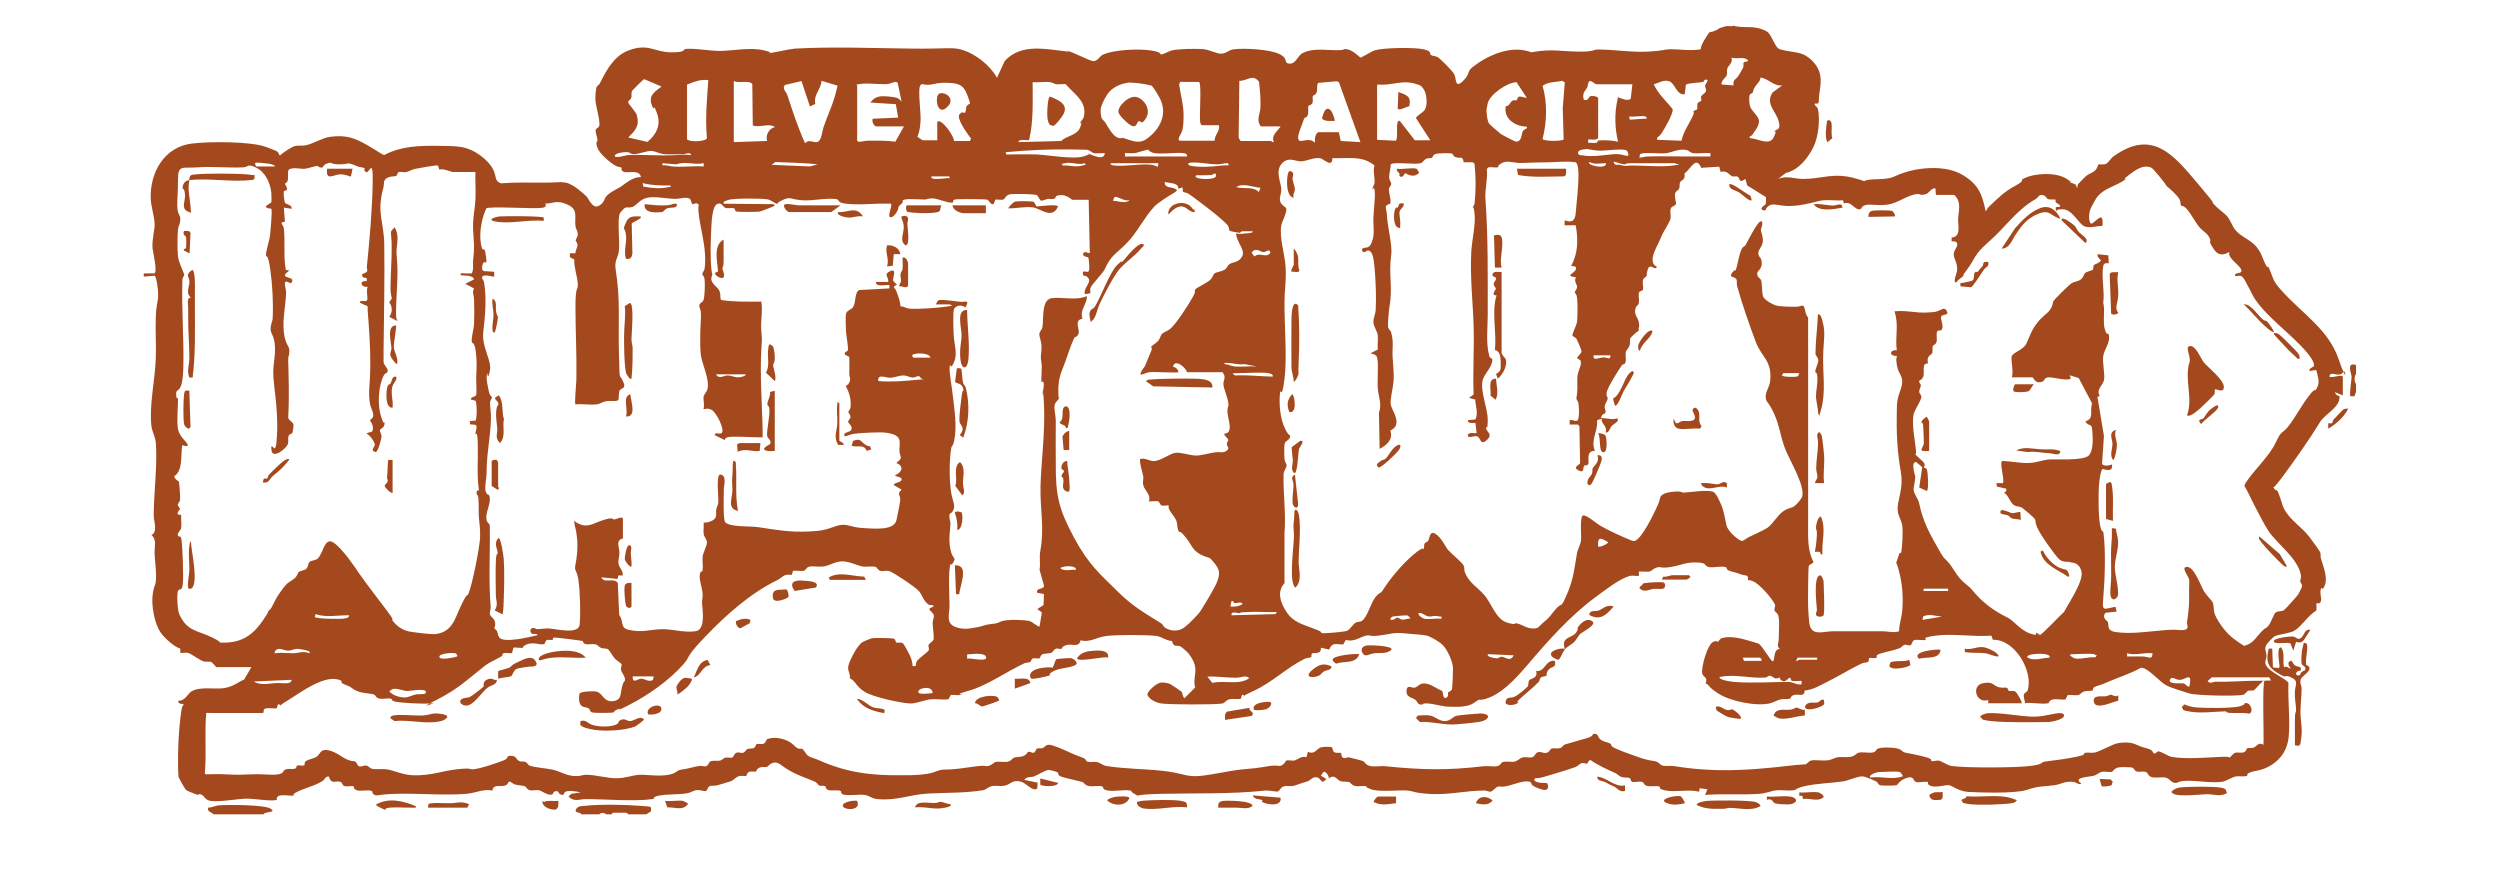
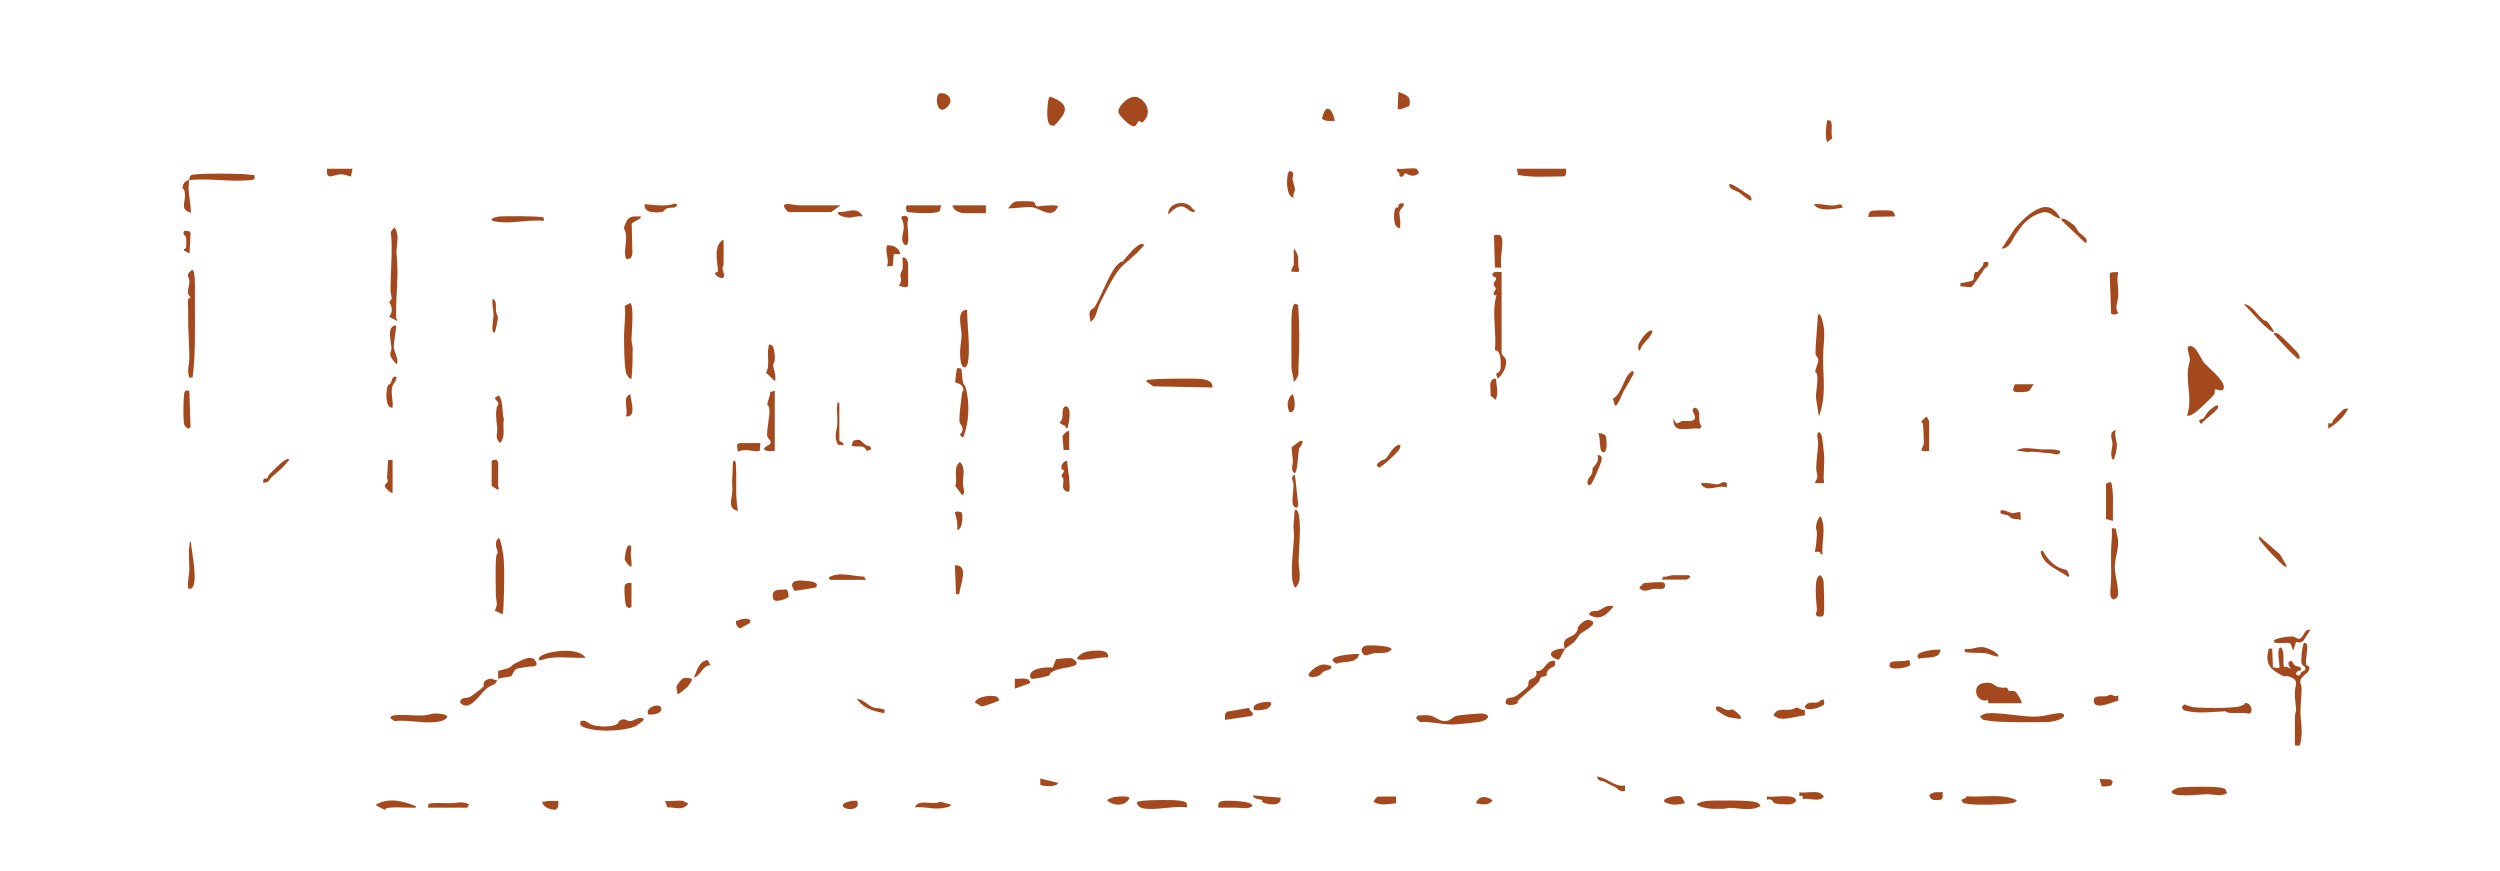
<svg xmlns="http://www.w3.org/2000/svg" id="a" data-name="Layer 1" viewBox="0 0 1080 376.3">
  <defs>
    <style>.b{fill:#a4491d}</style>
  </defs>
-   <path d="M748.5 11c3.1 1.1 7.2.4 10.3 1s4.4 1.6 4.6 1.7c1.7 1 3.2 6 4.8 7.2s7.9 1.3 10.8 2.6 5.7 4.2 6.8 7.1.8 5.9.2 9.6.5 4.9-2 4.5v.7c.6.6 1.2 1 1.4 1.9.9 4.7.1 12-2 16.2-2.3 4.7-6.3 9.9-11.9 11.2l-3.4 2.6c3.7-1.6 7.2 0 10.8 0 8.1 0 12.9-2.8 22-.4s2.8 1.8 3.5 1.8 1.2-.8 2-.9c3.7-.7 8.2 0 11.6-1.4s2.3-1.1 4.5-1.8c7.5-2.5 18.4-3.2 25.4 1s8.4 8.5 9.9 15.6c.6-.4.7-1.2 1.2-1.7 4-3.8 6.7-6.6 11.5-9.2s1.9-2.2 3.6-3.1c4.7-2.5 14.1-2.9 18.6 0s.6 1 1.1 1.4c1.4.9 3.3.3 3.3 2.5.7-.3.3-1.1.5-1.4.7-.8 2.7-2.9 3.5-3.6 1.3-1.1 3-1.4 4.1-2.6s1.1-2.3 1.2-2.4c.6-.3 2.1.2 3.3-.3s2.3-2.6 3.4-3.3c16.9-12.1 26.1-.3 36.5 12s4.4 6 6.7 8.6 4.3 3.6 5.8 5.3 2.1 4.2 3.6 6c2.3 2.8 6.5 4.2 8.9 7s2.7 5 4 7.6 1.1.7 1.3 1.2c2.4 5 1.4 5.6 5.8 10.4 8.9 9.9 20.2 16.7 24.6 29.6s2.7 2.6 1.8 5.8c-2 2.3-5.4-1.2-5.8 1.7 1.1.8 5.8-1.3 5.8.2v7.9l-3.4-1.4c.4 1.3.7 1.3 1.9 1.7.8 4.5-6.3 7.9-8.2 11-4.7 7.7-11.2 16.9-16.6 24.2s-4.3 3.4-3.3 4.8.9.3 1.1.6c1.3 1.9 2.1 6.3 3.3 8.5 2.6 4.6 7.8 7.8 10.8 11.8s4.4 6.1 4.6 6.5c.4 1 0 2 .4 3 .9 3.1 2.9 7.8 1.7 11.1s-1.4.7-1.7 1.6c-.8 1.8.4 4.2-.1 5.6s-1.6.6-1.8.8c-.4.4.3 2.3-.3 3.3-3.6 1.9-6.9 8-10.6 9.1s-5.5 1.1-6.9 1.7-3.7 3.5-3.9 3.8c-1.1 1.9 0 3 0 4.8s-.6 2-.5 2.9c0 3.4 8.1 6.4 10 8.7-.3 7.6.8 16 .1 23.4s-5.3 11.1-8.7 12.9-6 1.7-8 2.5-.7 1.3-1.4 1.5c-1.2.4-3.1 0-4.6.2s-4.2 2-5.9 2.3c-4.7.7-10.8-.5-15.3-.4s-3.6 1.1-5.3.9-2.3-2-4-2.3-4.4.3-6-.2-1.5-1.7-2.3-2.1c-1.3-.6-2.7 0-4-.3s-1.2-1.5-2.1-1.7-4.6-.3-5.7-.1c-2 .2-2.7 1.9-3 1.9-1.3.3-2.9-.2-4.2 0s-2.3 1.3-3.6 1.7-6.6.6-6.6 1.9 1.2.8.9 1.7c-1.2.2-2.1-.8-3.1-.9-3.7-.5-5.1.9-8.2 1.4-5.2.7-6.6.2-11.9 2s-21.7 1.1-25.5.9-7.1-2.8-8.2-2.9c-1.8-.2-5.2 1.1-7.6.4s-1.1-1.7-1.6-1.8c-1.4-.3-3.7.4-5.1 0s-.6-2.7-3.8-1.8-4.2 3.1-4.5 3.2c-.7.2-6.3.3-7.2 0s-1-1.2-1.5-1.5c-1.1-.6-5-2.3-6.1-2.3-2.5 0-5.9 1.8-8.7 2.2-4.9.7-11.6.9-16.2 2s-3.4 1.6-4.9 1.8c-2.2.3-4.9-.2-7.2 0s-4.7 1.3-7.2 1.5c-7.6.6-16.1-.1-23.8.5l1-2.4-3.3-.5-.3 1.5c-4.4-1.1-10.4.3-14.4-.5s-1.7-1.5-3-1.8-3.6.2-5.1-.2-1.2-1.5-2.1-1.7c-1.3-.4-3 .2-4.1 0s-.6-1.4-1.3-1.7-2.3-.1-3.4-.4-1.7-1.2-2.7-1.7c-3.8-1.7-7.6-3.4-11-5.8l-1.5 1.8c-2.6-1.3-3.3.9-4.9 1.4-4.3 1.5-9.1 2.9-13.5 4.2s-3.3-.3-4.3 1.4c1.5 1.5 3.8 1.1 5.7 1.3 1 2.3 0 3.5-2.5 2.7s-3.4-1.4-3.7-1.6c-.7-.4-.7-1.6-1.3-1.7-2.8-.7-7.1 1.3-10 1.9s-2.5-.1-3.7.2-2.4 2.2-3.4 2.2-1.5-.5-2.4-.5c-7.8 0-15.4 1.9-23.1 1.5s-7.1-1.2-10.5-1.5-12.2.8-15.7-.6-1-1.1-1.7-1.2c-1.5-.4-3.5.2-5.1-.2s-1.8-1.5-2.6-1.7-2.3 0-3.5-.3c-1.8-.6-2.5-3.3-5.2-1.2.3-1-1.2-3.1-2.2-2.9l-1.2 1.7 2.4 1.4-1.3 1.2c-.9.2-1.5-1.5-2.4-1.8-2.2-.7-3 1.2-4.4 1.6-2.1.6-3.6 1.2-5.4 1.8s-3.4 0-4.9.4-1.7 2-2.6 2.2-3.6-.5-5.2-.4c-15.5 1.6-28.7 1.1-44.2 1.4s-9.5 1.6-12.2.2-.9-1.4-2.2-1.6c-2.7-.5-6.8.5-9.6 0s-1.6-1.5-2.5-1.8c-1.7-.5-4.2.3-6-.2s-1.7-1.5-2.6-1.7c-2.9-.8-5.6-1.3-8.4-2.1s-1.5-1.7-2.3-2.1-3.4-1-3.6-1c-1.4-.1-5.1 2.3-6.5 2.8s-3.2-.1-4.2 1.5l5.8 1.2-.2 2.4c-1.4 2-5-2.3-6.9-2.8-4-1-4.4 1-6.8 1.6s-4.1-.1-5.9.3-2.5 1.6-4 1.8c-7.4 1.2-16 1-23.5 1.4-8 .4-13.5 3.2-22.1 2.4-2.3-.2-3.2-1.5-5.4-1.8s-6.9.4-8.9-.1-.6-1.3-1.7-1.7-3.6.1-5-.3-1.1-1.6-1.4-1.7c-.6-.3-1.7 0-2.4-.2s-1.2-1.3-1.8-1.6c-3.8-1.7-7.1-2.6-11-4.8s-4.6-3.6-6.5-3.6-3.2 1.9-3.5 1.9c-1.1.2-2.2-.2-3.4.4s-1 1.5-1.4 1.6c-.9.2-2-.3-3 .2s-.7 1.6-1.3 1.7-1.7-.1-2.7 0c-1.6.4-2.7 1.9-3.6 2.2-2 .6-3.9 1.3-5.9 1.8s-2.5 0-3.4.4-1 1.9-1.7 2.1-2.5-.5-3.8-.4-2.9 1.2-4.4 1.4c-3.6.6-8.5.3-12 1s-1.3 1.2-2.9 1.5c-7.8 1.1-20.4 0-28.8 0-2.5 0-5.3 1.4-7.4-1.2l1.3-1.1 4-.6c-1.5-.4-5.6-1-6.7-.2s-.1 1.5-1.7 1.2-.7-1.7-2.4-1.5-.5 1.5-2.3 1.5-3.6-1.6-4.9-1.9-2.9.3-4.2-.1-1.3-1.5-2.1-1.7c-2.1-.6-4 0-6.2-2l-.7.2c-1.2 3.6-6.4-.2-7 3.7-3.9-.8-7.4 1.1-11 1.4-9.3.8-20.2-.2-29.8 0s-8.8 1.2-10.2.4-.3-1.4-1.4-1.7c-1.7-.5-4.4.3-6.1-.2s-1.1-1.7-1.6-1.8c-1-.2-2.5.3-3.7 0s-.9-1.5-1.7-1.8c-2.1-.9-3.9 1.5-5.2-2.4-1.5 0-1.7 1.4-2.7 2-3.5 2.2-7.6 3-10.8 4.6s-.9 1.4-1.4 1.6c-1.5.4-6.3-.7-7.2.6s0 .9-.2 1.2c-1 1-10.3-.4-12.6-.4-4.6 0-11.5 1.5-15.9 1-2.7-.3-2.8-2.1-4.1-2.7s-1.3.2-1.9 0c-.9-.3-4.3-1.6-4.8-2s-3-5-3.2-5.5c-.4-1.5-.3-10.5-.2-12.7.1-4 .5-9.5 1-13.5s.5-3.9 1.4-5.5c-1.1 0-2.5 0-2.4-1.4 3 .2 4.2-3.2 5.8-4.1 3.8-2.1 9.5-.8 13.6-1.3s6.2-2.5 9.1-3.8l3.1-5.3H93.5c-.3 0-1.6-2.1-2.5-2.3s-2.2.1-3.2-.2-5.4-3.3-6.4-3.6-2.4 0-3.5 0v-1.9c-2.8-.8-6.7-4.5-8.4-6.8-2.7-3.8-4.1-11.4-3.6-16s1.2-4.2 1.4-6.2c.4-3.9-.3-7.7-.5-11.5s1.1-6.4-1.4-8.6c2.8-1.1 1.1-5.7 1-8.2 0-9.5 1.7-22.8.9-31.7-.2-2.5-1.6-4.7-1.9-7.2-1-8.8 1.6-20 1.9-29.2.2-5.9-.2-11.9 0-17.8s1-6.3 1-9.6-.8-7.8-1.5-8.3l-4.7.4v-1.4h4.5c1.6-.4-.5-9-.7-10.8-.3-3.9.8-7 .9-10.1s-1.6-7.9-1.7-11.6C64.8 74.4 71 63.4 83 62c7.5-.9 25.1-1 32 1.5s4.5 2.1 5.9 3.7c1.2-1.2 5-3.7 6.5-4.1s3 0 4.5-.3c3.3-.6 7.4-3.3 10.7-3.7 7.1-.9 10.7.5 16.4 3.8s6.1 4 7.1 4c7.3-3.8 15-4 23.1-3.9s10.7.2 14.5 1.9 7.9 5.3 9.4 8.4.4 4.8 3.3 5.9c6.3-.5 12.7-.3 19-.3s5.9-.5 9 0 7.8 4.8 8.9 5.9 2.6 5.4 5.2 4.2 2.6-3.4 3.5-4.3c2.1-2.1 3.9-2.6 6.1-4s5.1-4.3 8.8-4.2c-.8-3.7-6.2-1.3-7.7-2.4s-.3-1.3-.6-1.6-1.9-.4-2.7-.9c-2.5-1.5-7-5.2-7.9-8s.3-2.2.1-3.4-.9-3.1-.8-3.9 1.2-1.1 1.5-1.7c.8-1.7-1.6-9.2-1.6-11.8s.3-4.5.5-5.1 1.2-1.1 1.5-1.8c2.7-5.5 6.1-11.8 12.3-14.1 8.6-3.3 11.2.8 18.5.8s4.3-1.4 6.7-1.5c4.4-.2 9.4.8 13.5.9 5.8.1 13.6-1.7 19.6-.3s1 1.2 2 1.3 9.1-1.8 11.5-2c16.2-.9 34.3-.2 50.4 0s17.9-.9 22.8.8 11.1 6.2 14.2 11.8l3.3-7.2c6.4-7 15.6-5.6 24.1-4.5s1.4-.4 2.2-.2c3.1.6 10.5 4.8 12.2 4.7s2.6-2 3.6-2.6c4.7-2.4 15.9-2.8 21.1-2s3.5 1.7 4.5 1.7 3.1-1.4 4.5-1.7c2.5-.7 10.4-.8 13.3-.6s6.1 2.1 8.2 2 3.2-1.7 5.3-1.9c4.7-.6 15.7 0 19.8 2.1s1.5 3.9 4.2 4.1 3.6-3.2 5.3-4.3c4.3-2.6 10.1-1.5 14.8-1.5s2.8-.6 4.3-.5c2.4.2 4.6 2.2 6.3 3.7.5 0 5-2.8 6.3-3.2 3.9-1.1 17-1.3 21-.4s2.3 2 3.2 2.5 1.8.3 2.9.9 6.5 6.1 7.1 7.3c1 1.7.2 6.4 3.6 3.2s1.9-4.2 4.1-6c6.2-5 15.7-9.3 23.7-7.2s-.2.9 3 .4c8.2-1.3 11.6-.2 19.1-.1s6.2-.9 8.7-.9c7.2 0 14.3 1.3 21.6.9s6.3-.9 9.1-1c4.7-.1 9 .8 13.7 0-.6-1.1 3.2-7.1 3.8-7.4 1.8-.2 3-.9 4.4-1.8l2.7-.8h2.9Zm4.9 15.9c.2-.3 1.5 0 1.8-.8-1.7-1.9-4.7-.4-7.2-1.2.8 2.2-1.5 3.5-1.8 4.7s0 1.8-.2 2.7c-.4 1.5-2.5 2.2-2.3 4.2l5.2.4c-.5-2.5 1.2-2.7 2-4s2-3.3 2.1-3.6c.4-.8 0-2 .3-2.3ZM553.1 54.6h-8.4c-2.1-2.5-.4-5.3-.2-7.9.2-3.8-.2-7.7-.6-11.4-2.8-3.6-5.2-.2-8.5-.4l-.3 24.3c0 .5.7 1.7 1 1.7h13c.1 0 .6.7 1.2.5-1.3-2.8 1.5-4.7 2.9-6.7Zm217-17.7c-3.8.5-6-2.9-9.6-3.4 0 1.7-1.5 2.6-2.4 4.1s-.5 1.6-.9 2.3-1 .5-1.2.8c-.6 1-.3 4 0 5.2.6 2 3.9 4.3 3.9 6.5s-2.2 4.7-2.8 5.7-2 .7-1 1.6c3.2.1 8.4 3.5 10.2-.5s0-1.6.2-2.2c.7-1.6 2.6-.4 2.1-3.6-.7-5.1-6.4-8.2-2.8-13.5l4.3-3.1Zm-484.3.5-7.5-3.2c-.4 0-5.1 4.8-5.3 5.1-.4 1 0 2.1-.3 3s-1.4 1.1-1.3 1.9 3.3 4.1 3.7 5.5c1.3 4.8-.7 6.7-3.7 9.7l8.3 1.9c3.8-3.2 5.9-7.1 4.2-12.1s-1.2-1.5-1.8-2.6c-2.4-4.7 0-6.6 3.7-9.2Zm11-1v23.8c1.2 1.3 8.1 1 8.6-.5-.8-8.4 0-16.8.6-25.1-3.4-.4-6.1.7-9.1 1.9Zm440.7-1.9c-1.4-.5-1.3.8-1.8.9-1.6.4-6.3.4-7.4 1.2l-.5 4.1c-3.5.6-4.2-4.8-6.7-5.6s-4.8.9-6.7 1.3c1.9 4.2 5.5 7.3 8.2 10.8.2 2.1-3.6 8.6-4.9 10.5s-2.1 1.2-1.8 2.7l10.5.4c.7-3.6 3-6.8 4.6-10.1s.2-1.7.5-2.4 1.4-.8 1.6-1c.3-.6 0-1.7.2-2.5s1.3-.8 1.6-1.3-.3-1.3 0-1.9 1.9-1.4 2.1-2.3-.5-1.5-.4-2.3 1.3-1.6 1-2.7ZM317 35v26.4l14.4-.5c-.8-2.4.8-5.5 3.4-6-2.7-1.9-6.2.4-9.6-.7l-.2-17.8c-1-2-6.1-.2-7.9-1.4Zm29.3 0-7.2 1.7c-1.4 1.6.6 3 1 4.3 2.3 7 4.6 14.1 7.7 20.9 1.7-2 3.7 0 5.4-.6s2-4.6 2.5-6.2c1.9-5.6 4.3-10.2 5.6-16s.8-1.3.8-2l-7.2-2.2c-.3 3.9-3.5 5.9-2.7 10l-2.3 1.1-3.7-11.1Zm171.8.4h-7c-.8 0-1.3-.6-1.7 1.2.6 4.1 1.9 8.8 1.9 12.9s-.2 5.2-.5 6.7-3 4.6-.7 4.6h14.6c0-2.6 2.4-4.1 1.9-6.7h-7.4c-.5-.3-.6-.7-.7-1.2-.5-2.5.7-16.8-.5-17.5Zm69.6 26-9.3-25.9-.9-.4-8 .7c-.8.6-.3 3-.7 4.1s-1.6 1.3-1.7 1.7c-.2.9.3 2-.2 3s-1.6.7-1.7 1.3c-.3 1.1.3 2.5-.3 3.9s-1.2.7-1.5 1.4c-.5 1.3-1.8 4.8-2.2 6-1.5 5.6 1.6 3.1 4.2 3.3s1.6 1.1 2.7.9c-.2-1.6 0-3.2 1.3-4.3h9l.8 3.8 8.6.5Zm87.8-1.1-.4-13.6.9-11.1-1.1-.7c-2.8.7-6 .3-8.5 2.2 2.1 7.3 1.9 15.4 0 22.9.2 1.1 8.6 1.1 9.1.2Zm29.8-23.9h-15.6c-.6 0-2-1.3-2.5-1.4-1.3-.2-1.1 1.9-1.5 2.7-1 1.9-2.3 2.4-1.5 5.4 1.9.7 2.2-1.3 2.7-1.5.9-.3 2.9-.1 3.5.7v17.3c-.6 1.3-4 .4-4.3.7v1.4c1.1-.1 2.5.2 3.5 0s.1-.9 1-1c2.5-.3 6 0 8.4.5-1.4-5.7-1.6-12.1-.3-17.9s.3-.9.3-1.3c1.3.5 4.6 2 5.5.5l.7-6.2Zm-335 .7v23.5c0 1.3 3.2.2 4.1.2 4.1-.1 8.5-.1 12.4.4l3.7-6.6h-11.8c-1.3 0-2.1-2.2-1.7-3.3l11-.5-1-5.8-11-.7c2.1-2.9 4.5-2.9 7.9-2.6s4.4.6 5.6 2.3l-1.7-8.2c-.8-1.1-3 .4-4.3.5-3.6.3-8.7-.6-12 0s-.9.2-1.2.7Zm90.6-.6c-.7-.4-3.2 0-4.4-.1s-1.7-.8-2.9-.9c-2.3-.3-5.1.2-7.5 0 0 8.3.4 16.8-1.5 24.9-.9.6-4.1-.8-4.7 1l18.5-.5c2.4-2.3 6.9-2.4 8.2-5.8s-.2-1.3 0-1.9c.3-.9 1.3-1.6 1.6-2.7 1.4-5.9-2.9-9-6.4-12.6s-.6-1.2-.8-1.3Zm27.3-.9c-3.8.4-7.9 2-10 5.4s-2.6 5.4-2.7 6c-.1.9.1 3.2.4 4s1.3 1.3 1.7 2.1c1 1.7 3 5.3 4.9 6.2s2.1 0 3 .4c3.2.9 6.4 2.7 9.7.4 6.1-4.2 9.5-11.2 5.6-18.1s-3.7-4.8-4.4-5.2c-1.2-.5-6.9-1.2-8.3-1.1Zm106.7 1.5v23.3l8.1.4c1.3-1.4-.5-9.1 1.7-8.6l6.5 8.4h6.7l-6.2-9.6c0-.7 3.2-2.6 3.7-3.4 1.8-2.7.9-9.7-2.4-10.9-5.5-2-7.8-.9-13.1-.3s-4.7-.5-5 .7Zm60.4-1.6c-4.1 0-11.7 5.3-12.6 9.1s-.4 4.1-.4 4.5c0 1 .4 3.6 1 4.3s4.4 4 5.1 4.5 6.1 3.3 6.6 3.3c2.6-.1 2.2-3.5 2.9-4.6s2-.7 1.7-1.9c-4.9 0-10.2-3.4-9.1-8.8 1.8-.1 1.7-1.8 2.9-2.4s1.2.2 1.7-.2.5-1.4 1-1.5c1.1-.3 2.4.4 3.5.5l-4.4-6.7ZM412 60.9h7l.5-1c-1.2-1.6-6.5-8.7-5-10.5s1.8-.1 2.4-.8.2-1.9.7-2.7c1.1-1.8 2.2.3.6-4s-2.8-5.9-8.3-6.1-5.3.5-8.3.8-3.4-1.1-4.2.7.4 11.5.3 14.2-.4 5.5-1.4 7.6l2.3 1.5h6.3v-8c1.7-1.7 7.3 6.2 7.2 8.2Zm298.8-10.6c-1.7-.4-5 .3-7 0l.3 1.4 7.4-.5c0-.3-.6-.9-.7-1ZM477.3 66.2c-1.4-.2-3.2.2-4.5 0s-1.8-1.4-3.4-1.5c-9-.3-19.2-.2-28.3.5s-6.4.5-6.5.8c-.3 1.1 1.1.7 1.7.7 3.4 0 7.6-.1 11 0 5.4.2 16.5 2.3 21 .8s1.1-1.1 1.6-1.2c.7-.1 6.8 3.7 7.4 0Zm207.6-1.7c-1 0-3.7.3-3.1 1.9.4.8 1 .6 1.7.7 4.6.8 9.1-.1 13.5-.5s6.2 1.7 6.5.2c-.1-.5-.4-1.4-.7-1.7-1.2-1.1-9.2 0-11.5 0s-4.5-.6-6.2-.8Zm-199 3.1h26.9c.1-.9-.4-1.3-1.2-1.4-3.4-.6-11.9.9-14.3-.5s-.3-1-.6-1c-1.7-.2-4.8 1.2-6.2 1.4s-3.1 0-4.5 0v1.4Zm253-1.4c-.3-.3-6.1.2-7.4 0s-1.9-1.2-2.9-1.4c-3.6-.7-6.1 1.1-9.1 1.4s-9.6-.6-11 .4l-.3 1.5c1.2 0 2.4-.5 3.6-.5 5.7-.2 11.2 0 16.8 0h10.3v-1.4Zm-440.2.9c-.6-1.7-2.3-.5-3.6-.5-2.5 0-5.7.2-8.1 0s-3.9-1.4-5.8-1.4-5.4 1.4-7.2 1.4-1.9-.8-2.9-.9-5.4.3-5.5 1.6 4.7-.2 5.5-.3c7.2-.3 14.1.4 20.7 0s4.6 0 6.9 0Zm393.2 113.8c-.3 0-1.9.5-2 .8.5 4.7-2.9 8.3-.9 13.1-4.1-.2-2.3 4.7-2.9 5.7s-1.4.2-1.7.7c-.7.8.2 3.4-2.5 2s.3-2.2.7-3.1l-.3-16-.7-.7h-3.5v-2c1.5-.2 3.4 1.5 3.8-.7s.2-4.9 0-6.3-1-1.8-.9-2.3c.7-4.1.3-5 .4-8.7s2.1-5.1 1.4-7.7l-1.5-1c.3-1 1.9-2 1.9-2.9s-2-5.2-2.2-5.5c-.5-.7-1.6-.9-1.7-1.3-.2-.9 1.8-4.3 2-6.2s.3-7.9 0-10.1-1-1.8-1-2.4 1-1.3 1-2.4-1.5-2.3-.5-4.1c-5.3-.7-.3-1.7 0-3.6s-2-.8-2-1.5c3-5.4 3-11.5 1.9-17.4h-4.8v-2c.4-.4 4.3 2.4 4.8-3.2.4-5.1 1.2-11.2 1.2-16.2s-.9-5.6-1.2-5.8c-3.9-.6-7.9 0-11.8 0s-7.7.2-11.5.3-6.5-1.4-8.9.2-.6 1.3-1.3 1.6c-1.1.4-2.9-.2-4.2.1l-.7.7c.5 4.2-.9 9-.6 12.9 1.2 16.4 1 33.7 1 50.4 0 5.7-.9 11.8.7 17.6.3 1 1.3.7 1.3 1.6 0 3.1-3.9 6.4-4.3 9.2-.8 5 2.3 11.5 2.3 16.8s-.9 2.3-.8 3.2c.2 2.1 3.3 2.7.4 5.4s-2.6-1.2-4.2-1.6-2.6.8-4 0c-.3-2.3 3.5-1.1 3.8-1.4l-.5-4.3c-.7-.4-3.3.6-3.3-1.3l3.3-.3c1.3-2.8 0-5.7-.1-8.6l-2.7-.7 2-1.5c-.4-9.9.3-19.8 0-29.7s-1.6-21-1-32.1c.3-5 1.9-11.4 1.4-16.3s-1-1.7-.9-2.4.8-1.2.9-1.9c.6-5.4.6-11.8 0-17.2l-.7-.7h-4c-.4-2.9-1.3-1.6-3.1-2.1s-1.2-1.5-2.1-1.7-6.2-.2-7.2.3-.9 1.4-1.4 1.6-1.5 0-2.4.4-1.5 1.7-2.4 1.9c-2.2.7-12.1-.7-12.9.5 0 1.6-.7 4.1-.7 5.5s.9 2.1.9 2.9-.9 1.3-1 2.4c-.1 1.6 1.1 4.2.6 6.2-3.2.8-1.5 2.2-1.5 4.4.2 5.5 2.5 13.4 1.9 17.7-1.2 8.5.8 14.1-.8 22.7-.2.9-.7 7.3-.6 8 0 1.4 1 1.7 1.3 2.6 1.3 4.3.5 6.8.7 10.8s.7 7.2.4 10.6-1.5 7.4-1.2 9.9 5.6 8.7-.2 11.3c1.4 3.6-1.5 6.4-4.6 7.9l-.3-15.6c1.4-3.7-.2-6.7-.5-10.5s.6-12.7-.6-14-1.9-.5-2.3-1.3l2.9-1.5c-.2-2 .2-4.2 0-6.1s-1.9-3.9-1.9-5.8.9-3.4 1-5.3c.3-5.1 0-13.1-.5-18.2s-1-7-2.7-7.4c-.8-.1-2.1 1.6-2.6.2-.7-2.1 2.4-.7 3.4-2.4 2.3-3.7 1.3-7.7 1.4-11.6s.8-8.3.6-11.5-1-.7-1-1c-.1-1 .8-2 .9-2.9.2-2.1-.8-5.3 0-7.5-5.3-4.5-11.8-2.9-18.2-3.2 0 4.6-3.9.1-5.5 0-2.7-.3-5.9 1.4-8.2 1.4s-5.3-2.2-8.2 1-.3 8.3-.2 10.8-.9 3.3-.5 5.3 2.6 2.5 2.7 3.4c.2 1.8-1.9 5.6-2.2 7.2-.9 5.4 1.6 12.5 1.9 18.2s-.5 9.8-.5 14.9c-.1 10 1.2 23.7 0 33.2s-1.6 3.8-1.9 5.8c-.6 4.5 0 11.4 2.1 15.6s2.1 2.2 2.2 3.1c.2 1.7-1.7 2.1-2.2 3.1s-.3 5.4-.2 6.9.9 2 .9 2.9-1.3 2.4-1.3 3.8c-.2 8.3 1.1 17.2.4 25.4v21.6c-3.6 3.9-1.5 9 1.1 12.8s6.2 4.9 11.4 6.8 2.6 1.8 3.7 2 9.5-.5 10.8-1 2.6-2.9 3.7-3.5 1.7-.2 2.6-.7c2.3-1.3 4-7.7 5.8-10.1s2.5-1.9 3-2.7c3.4-5.4 8.7-11.8 13.7-16s3.9-1.7 4.3-2.4 0-1.7.5-2.4 1.1-.5 1.4-1c.8-1.1.6-4.7 3.2-3.1s4.5 5.9 5.5 7c1.4 1.6 5.7 5.1 6.5 6.4s.3 2.2.7 3.2c1.8 4.6 5.5 6.5 8.4 9.8s5.1 10.5 9.7 11.9 2.9.1 4.4.4c2.3.5 4.1 2.1 6.8 2.2s2.7-1 4.3-2.3c3.6-2.9 3.2-3.3 5.7-6.1s2.1-.7 3.5-3.5c3.9-8 4.2-11.9 5.6-20.3.3-2.1 1.6-4 1.8-5.9s-.6-10.2.8-10.7 5.7 3.3 7.2 4.2c4.1 2.4 8.4 4.3 12.6 6.1.7.3 1.8.8 2.5.7 3.2-.8 8.6-12.3 10-15.4s.6-3.8 2.4-4.8 5-1.2 6.4-1.2 1.7.5 2.4.5c3.6-.2 9-1.2 12.4-.5 1.6.3 3 3.9 3.7 5.4 1.4 3.2 1.7 6 2.4 9.1s5.7 6.9 6.8 6.9c1.1-.4 1.9-1.2 2.9-1.7 2.4-1.2 5.8-2.6 8-4s4.3-5.4 6.8-7.1 3.2-1.2 4.6-2.1 3.5-3.5 3.7-4.5c1-5-5.6-15.6-7.5-20.6s-2.4-10-4.7-15-3.2-4.9-3.5-6.1c-.7-3.2 1.5-5 1.8-8.1.9-8.6-3.7-10.3-6.1-16.5-2.6-6.8-6.3-17.5-8.2-24.5-.2-.8 0-1.9-.2-2.7-.5-1.4-3.7-.8-1.9-3s1.2-.4 1.5-1c.8-2.2 1.3-5.9 2.2-8.3s1.6-1.8 2.1-2.7c.9-1.6 5.2-10.3 6.6-10.2s0 3.2 0 3.6c0 1.2 1.1 3 .8 5.3s-1.9 3.1-1.9 4.8 1.1 1.9 1.3 3c.9 4.1-2 4.4-1.8 6.1s1.5 1.7 1.8 3 .2 5.4.8 6.8 4.2 3.4 5.4 3.7c2.1.6 6.3.6 8.6.6s2.2-.7 3.2-.4.8 3.9 2.2 5v88.8c0 5.6-.4 11.8 2.3 16.8 0 .7-1.7 1.1-2 1.7s-.4 15.8-.3 18 .3 4.9.5 6.7c.8 5.9 5.8 3.7 9.8 3.6h22.1c2.3 0 4.4.8 6.9 0 0-3.2 1.2-6.1 1.4-9.4.4-5.8 0-11.2-1.5-16.8s-1.2-2.3-1.2-2.9 1.1-3.5 1.3-4.2.8-.4.9-.7c.5-2.5.8-8.9.5-11.4-.5-3.7-2.8-4.9-1.8-10s2.1-8.1 1.1-13.8c-1.5-8.2-1.9-17.1-1.7-25.6 0-4.7.3-5.7 1.7-9.8 1.9-5.7-.9-5.9-1.6-10s0-3-.1-4.4c-3.3.3-3.3-2.7 0-2.4-.8-5.6 1-11.2-1-16.8 4.8-.6 9.4.8 14.2.5s3.5-.4 4.7-.7 2.5-1.7 3.5-.3c1.7 2.5-1.8 1.6-2.2 2.7s.9 3.5.5 5.1-1.7.5-2.2 1.3c-.6 1.1 0 3.1-.3 4.5s-1.5 1.2-1.7 2.1.2 2.2-.3 3-2.5 1-1.7 4.3c-2.9-.2-1.4 3.6-2 5.5s-1.6 1.4-1.8 2.1.7 1.2.7 1.8c0 .9-.8 2-.7 2.9s1 1.2.9 2.3c-.3 2.1-3.3 5.7-3.5 8.4-.4 4.6.6 9.3 1.1 13.7s-.6 1.4-.3 2.3 3.6 3.2 4 4.2-.3 1.7-.2 1.8 1 .1 1.3.8c.5 1.3.9 8.6 0 9.3l-3.3-1.5 1.3-8.8-2.6-2.2c-2.5-.2-.5 5.4-.4 6.4 0 1.7-.8 4.2-.7 5.7s1.9 3.8 2.3 5.4c1.8 8.8 4.9 13.9 9.4 21.8 1.6 2.8 2 2.4 3.7 4.5 2.6 3.4 3.2 5.6 7 8.8 2.8 2.3 1.9 1.6 4.2 4.2 3.9 4.5 9 8 14.2 10.5 2.2 1.1 5.5 5.5 9.6 6.8s1.8-.4 2.6-.3 1.2.8 1.5.9c.8 0 9.1-8.8 10.5-10 1.9-3.7 8.5-13.3 7.5-17.4s-4.1-3.8-4.3-3.9c-1.6-.7-3.5.2-5.3-1.4s-8.4-10.9-9.6-13.9-.3-2.4-.9-3.4-5.2-4.7-5.6-5c-1.1-.6-2.2-.4-3.3-1-1.8-1-2.5-4.4-4.5-5.5 1-.5 1.1-.4 1-1.7l-4-.9-.3-1.5h2.9c.7-1.8-1.6-8.7-.4-9.6 3.6.1 7.7 1 11.3.9s6-1.2 8.6-1.5 15.1.7 17.5-1.7 1.7-8.9 1.5-11.5-1.8-1-2.9-3.3c4-1.2 1.7-4.5 2.9-7.7l-5.8-11-3.9-1.2.5 1.4c-1.2 1.3-8-.7-9.8-.5s-1.5 1.4-2.2 1.7c-3.5 1.6-4-1.7-4.6-1.7h-8.9c.8-3-.3-5.9-.1-9 .7-1.9 5.1-2.8 6.4-5.6s2.2-5.9 4.8-9.1 4.2-3.7 5.5-5.6.9-2.9 1.5-3.8 6.9-7.1 7.5-7.4c.9-.7 2.7-.9 3.8-1.5 1.7-1.1 1.6-2.5 2.3-3.1s3.2-1.1 3.4-1.5 0-1.3.3-1.8 2.7-1 3.1-2.2c-.8-.8-1.7-1.4-1.4-2.6l4.6.5.2 3.4c-1.3 0-2.1-.2-2.4 1.2-.9 4.3.7 11.2 0 15.9.9 3.3-.3 8.3.7 11.5s1.3 1.2 1.6 2c1.1 3.4-1.9 6.6-2.3 9.5s.7 7.4.4 10-3.7 4.4-1.9 7.2l-1 .5 2.8 16.8-.8 12c.3 1.3 3.4.8 4.3.3.4 3.1-1.8 2.6-4 2-1.1.3-1.6 6.5-1.7 7.9-.2 3.8-.2 13.2.6 16.7s1.2 1.5 1.4 3c1 7.7.6 19.5 0 26.9s-.5 6.1 5.2 5l.5 2.1-4.8.5c-1.9 2.2.9 3.6 1 4 .5 2.2-.3 3.7 3.2 4.3 6.5 1.1 14.9-.3 21.5-.8s6 .4 8.9-.2c1.6-.9.4-2.1.6-3.3.6-4.3 1-7 .9-11.6s.2-5.2 0-6.7-3.9-5.6-.8-5.5 5.9 8.4 7.2 10.5 3.4 3.9 3.8 4.9c.6 1.4.2 3.3 1 5.3s2.7 4.8 3.9 6.2c2.5 3.2 5.2 5 8.6 7.2 3.8-.8 5.1-3.6 7.4-6s2.1-1.4 2.9-2.4c1.6-1.7 2.4-5.4 3.5-6.1s2.4-.2 3.4-.9 5.8-6.2 6.2-6.8 1.7-3.3 1.7-3.6c0-1-.7-1.4-.8-2s.5-1.6.3-2.7c-1.3-7.4-10.3-13.5-14-19.1-2.3-3.5-4.4-7.9-6.3-11.5s-2.5-5.4-4.1-7.9c0-.8 1.2-2.4 1.7-3.1 3.6-4.9 9.5-10.6 11.9-15.9s2.7-3.4 5.5-7 5.9-9.4 8.9-13.2 2.1-1.3 3-2.7c1.9-2.9.7-5.3 0-8.3l-2.9.5c-.4-1.3 1.8-1.7 1.9-2.2.3-1.8-1.8-4.3-2.9-5.7-6.5-7.8-16.8-14.8-22.5-23.1-1.4-2-4.3-8.8-5.6-9.8s-3.2.5-3.1-.7 2.9-.4 2.8-1.9c-.2-2.3-6.2-5.2-5.2-8-.2-.3-3.8 3.1-6.7-1.2s-1-3-1.7-4.6c-1.2-2.6-3-3.1-4.6-5s-3.8-6.1-5.5-7.9-2-.9-2.4-1.5-.1-1.7-.7-2.7c-.9-1.6-4-4.4-5.6-5.7-.5-1.2-5.8-7.5-6.4-7.8-3.7-1.8-7.4 1.3-10.1 3.3s-.7 1.3-1.3 1.7c-3.7 3-9.9 3.7-12.8 8.6s-2.5 5.3-2.6 5.6c-.3 1-.5 5.1 1 4.9 3.1-2.2 4.9-5.2 4.6 1-2.6-.1-5.1 1.1-7.7.2s-5.2-7.3-9.4-7.4-1.7 1.2-3.1.5v-1.4l1.9-.2c0-1.1-1.3-1.3-1.8-1.8s0-1.1-.2-1.2c-.3-.3-2.1 0-3-.2s-1.2-1.5-2.1-1.7c-2.2-.7-2.3.9-3.5 1.6-8.2 4.6-13.3 12.4-20.1 18.3s-5.9 7.3-9.5 12.1-.6 1.7-1.1 2.3c-.9 1.1-2.7 1.9-3.5 3.2-1.8.7.1-4.1.2-4.6.5-3.7-1.5-5.5-1.4-7.6s2.6-3.5 1-5.3l-1.9-.2v-1.6c4.2-.2 2.7-5.4 2.8-8.1s1.7-7.4-1.7-10.3h-7.9l-.2-2.9c-2.5.2-2.4 2.2-4.6 2.7s-2.1-.3-3.1-.2c-4.5.4-8.4 4-13.1 4.6s-7.2-.4-9.4.2-1.3 1.7-2.5 1.8c-2.4.3-3.5-3.7-6.9-2.5l-.3-1.4c-3.4.3-7.4-.5-10.7.4s-8.4 2.1-12.8 2.1-6.8-1.5-8.7 0-.7 2.2-2.3 1.8c-2.2-.6 1-2.3 1.1-2.7s.2-2.6 0-3l-8-5-.8-2.8c-2.9 2.2-2.4-.4-3.2-.9s-1.7 0-2.4-.2c-1.2-.3-2.3-2.9-5.1-1.9l-.6-2.3-7.8.5c-2.2-5.5-4.6.7-7.2 2.4.5 3-1.5 2.9-1.9 3.8s0 2-.5 2.9-1.3.9-1.6 1.8c-.5 1.7.5 3.9.3 4.7s-1.7 1-2.1 1.7c-.7 1.4.1 3.5-.3 4.9s-2.9 5.3-3.5 6.6-1.1 2.6-1.8 4c-1.1 2.2-2.8 5.4-2.3 7.8s2.4 1.7 1.5 2.6-2.8-2.2-3.7.8 0 1.7-.4 2.5-1.3 1-1.6 1.8c-.4 1.3.2 3 0 4.1s-1.5.5-1.8 1.6.2 2.9 0 4.2-1 1.3-1.3 2c-1.2 3.2.9 4.2 1.3 6.7s-.4 2.3 0 3.4c-.7.3-3.6 3-3.7 3.3-.3.8 0 2-.3 3.1s-1.5 2-1.7 3.1.3 3-.1 4.2-1 .7-1.4 1.1c-1.6 2.2-6 9.2-6.6 11.5s.4 2.1.3 3.1-1.3 2.4-1.3 3.5.6 1.6.4 2.3c-.3 1.3-1.8.4-1.9 2.7 2.4-.3 4.5.9 7 0 1 1.5-1.4 2.2-2.4 3.3s-1.1 2.9-2.6 2.9c.7-3.2-1.9-3.3-1.9-6.2Zm31.6-110.4H706c-5.8 0-2.7.6-4.3.5s-3-.9-4.6-1.2c.3 2.1 1.8 1.2 2.6 1.4 3.1.8 2.6.3 5.3.3 5.3 0 12.9.7 17.8 0s1.5-.4.7-1Zm-612.9 1.4h8.2c-.2-.8-2.1-1.1-2.9-1.2s-5.3-.8-5.8-.2l.5 1.4Zm94.5 2.4h-9.4c-1.1 0-4.1-1.7-5.9-1l-.6-1.8c-.4-.3-8.8 1.2-10.1 1.5s-2.3 1-3.5 1.3-2.3-.2-3.2 0-.6 1.4-1.3 1.7-2.1.1-3.3.6c-2.6 1-1.7 2.8-2.2 4.6-3 10.8.3 14.8.4 24.4.2 15-.1 30.6-.3 45.8v4.8c0 1.5 1.7 2.6 1.8 3.8s-1.2 1.2-1.6 2c-2.5 4.5-2.9 13-1.3 17.9s1.3 1.6 1.5 2.6c.3 2.5-2 2.6-2 3.4s.8 1.6.7 2.8-1.5 6.5-2.5 6.6c-2.6-.7-.5-2.1-.4-3.1s-2.1-4.5-3.6-4.8c1.2-1.2 2.9 0 2.8-2.4s-1.3-2.9-1.2-3.4.9-.8 1.1-1.2c.8-1.8-.7-3.8-1.1-5.6-.8-4-.3-7.6-.1-11.4.4-7.6 0-15.6-.5-23s-.5-5.4-.5-8.1l-3.3-1.5c-.1-1.5 2-.3 2.9-.9s-.5-4.5.5-6c-3.1.4-3.9-2.9-.5-2.4v-1.4c-1.2 0-2.2-.3-1.9-1.7 3.3-1.2 1.8-1.5 2-3.4 1.2-11.7 2.3-24.7 2.5-36.2s-1.6-3.2-3-4.5 0-1.2-.5-1.6-2.1-.4-3-.8c-5.2-2.2-3.3-.9-7.8-.9s-2.9-1.2-5.3-.4-1.3 1.8-2.5 1.8-1.3-.6-1.8-.7c-1.1 0-4.1 1.1-5.3 1.2-2.4.2-4.7-.8-7 .3-.8 1.4-.1 3.3-.5 4.7s-1.2 1.1-1.2 1.5 1 1.4.9 2.3-1.2.4-1.4 1.1.2 4.5.6 4.9c.6.6 3 .8 2.8 2.5l-3.4-.5.5 6-1.5.5c0 .6.8 1.2 1 2.4.6 4.7 0 10.6.5 15.3s.5 1.8.5 2.7l1.4.3c-5.8 4.1 3.7 1.9.7 5.5l-1.7-.7c-1.8-.6-.4 3.5-.4 4.3-.1 5.7-1.6 11.4-1 17.3s2.4 5.8 2.4 8.2-.6 2.4-.5 3.8c.2 8.3.5 16.6 0 25 .1 1.4 2.3 2 2.3 3.3s-.5 3.4-.5 3.5c-.2.3-1.4.3-1.7 1.4s.2 2.3-.3 3.5c-.9 2-6.5 6.4-7 2.6s1-.3 1.5-1 .5-1.7.6-2.2c.9-8.5 0-16.9-1-25.2s.5-10.3.4-15.7-1.8-6.1-1.9-8.2.8-3.2.9-4.8c.3-7-.1-14.6-1.1-21.5s-1.7-4.5-1.8-5.9 1.6-6.6 1.8-8.7 1-10.7.5-11.2c-5.1-.6-.2-2.2 0-2.8s0-3.8 0-4.2c-.5-4.3-2.6-8.9-6.6-10.8s-3.1-.2-5.6-.1c-6.6.3-13.3-.5-19.7 0s-8.4-1.3-8.4 5.1-.4 8.4-.3 11.9 1.3 3.3 1.3 5.4-.8 2.7-1 4.3c-.3 2.5-.3 9.4 0 11.9s2.7 7.3 2.7 7.8-.8 1.1-.8 2.4c-.4 12.4.7 25.1.4 37.5s-3.1 8.6-3.1 11.5.8 1.4.8 2.4c0 3.6-.6 9.6 0 12.9s4 5.6 4.2 6.8-2.1 0-2.4.2c-.5 3.4 0 9.2-1.9 11.8s-1.4.6-1.5 1c-.3 1.8 1.8 2.5 2 2.9s.6 7 .5 7.6c0 1.1-1 1.8-1 2.4s1 1.2.9 1.8-1.3 1.3-.9 2.3l1.5.3c-.2 1.7.2 3.7 0 5.3s-1.7 2.2-1.5 3.3 1.1.3 1.4 1.1c.7 1.8 1.1 17.6.8 20-.4 3.6-1.5 1.7-2.1 3.1s-.2 8.3.5 9.9c3.3 7.6 8 7.1 14.3 10.2s1.2 2.1 5.1 2.2c7.9 0 12.7-3.5 17-9.9s.6-1.9 1.2-2.6c1.9-2.5 1.6-1 3.4-4.8s4.5-6.9 5-7.5c1.3-1.6 3.2-2.1 4.3-3.4s.8-1.9 1.5-2.4 2.5-.5 3.3-1.5.4-1.9 1.2-2.7 2.4-.6 3.4-1.4c2.5-1.9 3-9.7 7-7s9.5 11 10.9 13.1c4.2 6 8 10.7 12.3 16.5s1.2 2.6 2.2 4c2.2 2.9 4.8 4.5 8.4 5s8.8 1.1 10.4.9c7.4-1 8.3-7.1 11.1-12.8s2.3-3.1 3-4.7c1.6-3.7 4.9-20.3 5-24.3s-.3-5.8-.5-8.2 0-5.4-.2-8.2-.9-1.3-.8-2.9 1-.7 1-.9c-1-7.2-.3-13-.5-20.2s-1-2.9-1-4.3 1.1-3.1 0-3.9l-2.4-.2v-1.4l2.4-.2c.7-.5.7-7.8 0-8.6l-2-.5c0-1.4 2-1 2.3-2s0-5.4 0-7.2c.2-4.4.4-7.4-.2-11.8s-1.6-2.8-1.7-4.1c-.2-1.9.9-5.5 1-7.6.1-3.2.1-6.9 0-10.1s-1-3.3 0-5.2l-3.8-2 3.8-1.9c-.6-2.3-5.6-1.4-5.8-1.9-.3-1.1 1-.7 1.7-.7 1 0 2.1.1 3.1 0 1-1.8.3-4 .6-5.9.7-5.7.3-7.1 0-12.5s.8-9.2 1-13.9-.2-7.6 0-11.3Zm85.2-2.4c4.4.4 9.2-.3 13.7 0v-1.4c-4.2.9-7.8-1-11.8.5l-6-.5c-.2 1.4.3.8 1.2.9s2.3.4 2.9.5Zm63.2-.9c-6.1-.7-12.3-.7-18.5-1l-1.7 1.2 16.6.7 3.6-1Zm115.2-.5c-2.9 1-5.7-.7-8.5 0s-1.4-.3-1.1 1c3.1-.2 5.3.9 8.5 0s1.3.4 1.1-1Zm31.6 0h-20.6c.2.9.9.9 1.7 1 4.7.5 11.1-.8 15.3-.4s3.3 2.2 3.7-.6Zm30.3 0c-1.6-.1-3 .5-4.6.5-3.1 0-6.5-.7-9.5-.8s-3.8.3-2.7 1.3c4.7 1 9.5.5 14.2 0s2.6 1.2 2.6-.9Zm163.2 0c-2.7 0-4.6.7-7.2-.5-1.5 1.3 7.5 3.5 7.2.5Zm-177.1 5.3c-1.9 1.7 8.5 2.3 8.6.2s-1.5-.4-1.8-.4c-2.3.1-4.5.2-6.8.1Zm-106.6.4h-7.7c-.5 1.6 3.1 1 4.1 1s1.9-.2 2.8-.3 1.1.8.8-.7Zm-120.5 3.9c-4.1.1-8 0-12-1l.3 1.5c3.3.6 6.8 1 10 .4s1.5 0 1.7-1Zm181 6.2h-7.4c-.3 0-2.3-2.3-5.3-2s-1.1 1.3-2.7 1.6-1.6-.1-2.4 0-2.4.9-3 .8-1.2-1.9-1.9-2.4-10.4-.7-11.9-.3-1.8 1.9-2.6 2.2-3.1-.2-3.5.1c-1 4.4-2.5 0-3.6-.1-1.8-.2-12.6-.3-13.8 0s-.5 1-.8 1.2c-1.2.8-6.6-1.7-8.9-1.7s-2.2.5-3.3.5c-2.1 0-6.9-.4-8.6 0s-.6 1-1 1.4c-2.8 2.4-1.2 1.7-2.4 3.8s-2.2 2.4-2.4 2.4c-2.4.6.6-4.9-.2-5.8-2 0-4-.1-6 0-4.2.2-9.2.5-13.4 0s-2.5-1.7-4.3-2c-4.7-.6-10 .9-14.9.5s-4.8-1.7-8.2-.1-1.4 1.5-2.3 1.6-2.7-1.7-4.3-1.9c-2.8-.4-14.9-.6-17.3.4s-1.4.7-1.6 1.5l21.6.2c.8.5.3.8-.4 1.1-1 .4-5 2-5.6 2.1-1.2.2-9.1.2-10 0s-.5-1.2-1.1-1.4c-1-.4-2.5.2-3.7-.2s-1.6-2.7-3.7-1.6-2.3 8.2-2.4 10.1c-.3 5-.5 12.9 0 17.8s.9.6.1 3.5 2.9 4.3 3.5 6.3 0 3.2.7 3.7c5.7.9 11.5.7 17.3.7.7 4.3-.4 8.5 0 12.7s.2 4.2 0 8.1c-.6 10.6.2 21.6.5 32.2s-.6 3.6 0 5.5c-.5.5-13.8-.7-15.4.2s-.4 1.2-.7 1.2l-4.5-2.2c-.1-1.5 2-.3 2.9-.9 1.7-1.2-2.3-9.2-4.4-10.1s-2.2-.2-3.4-.3c.5-1.5 0-3.6 0-4.9s1.5-2.6 1.7-3.6c1.1-4.2-2.2-10.5-2.8-14.7s-.2-12.2 0-16.3-.9-4.1-.7-5.3 1.3-1.2 1.7-2c.7-1.4.8-7.3.6-9.1s-1-1.8-1-2.4.8-1.3 1-2.4c1-7.4-1.2-14.5-2.3-21.7s.5-5.4-.6-6.2-1.9.5-2.4 0-.5-1.4-.9-2c-1-1.4-4.9-.1-6.5-.2-3.6 0-8.6-1.2-12-.5s-4.8 3.5-6.5 4-2.2 0-3 .3-2.3 2.3-2.4 2.4c-1.2 2.6 0 12.3-.4 16s-2.1 4.1-1.4 8.6c2.1 12.6 1 23.4 1.4 36.1s-.1 8 1.7 11.8-1 2.7-1.5 4.3 0 3.6-.7 4.1c-1.6.5-3.3 0-5 .3s-2.5 1.2-4.4 1.4c-2.8.3-6-.3-8.9 0-.5-.5.4-9.3.4-10.8.2-10.3-.4-20.8-.4-31.2s1.2-6.6 1-10.1-1.7-7-1.5-10.5l-1.9-1v-1.7h2.4c0-1.2.9-2.7.9-3.6s-.7-1.4-.8-1.9.9-1.4.9-2.8-.9-2.3-1-3.4c-.5-4.2 1.4-7.2-3.6-9.4s-6.5-.1-9.4-.4c.6 1.4-.4 1.8-1.7 1.9-4 .5-22-.8-23.8.2-2 4.2-3.1 10.3-2.4 14.9s1.3 2.1 1.7 3.1.9 5.1.7 5.3-1.1-.3-1.4.3-.9 3.2.3 3.5l4.5.3v2.1c-.3.3-4.5-1.5-5.3.3 0 .7.7 1.3.9 2 1.2 7.1.5 14.5-.3 21.5s3.9 12.4 2.8 17.1-.9.4-1.1.9c-.7 1.6.3 6.3.8 8.2s1.1 1.6 1.2 2.1-.8 1.4-.8 2.3c0 1.9.5 4.9.4 7.2-.3 8.4-1.9 14.9-1.9 23.5 0 2.1-1 6.2-.3 7.9s1.2.9 1.4 1.5c1.2 2.5-1.2 6.5-1.2 9.4s1.4 2.3 1.5 3.8c.2 11.5-.6 23.9.4 35.2 0 1.1-.6 2-.3 3.1s2 1.6 2.2 3.6-.5 1.6-.3 2.2.9.9 1.1 1.3c.4.9.4 2.1 1 2.8 2.1 2.6 13.3-.3 16.5-1-.1-1.1-2 0-2.7-.9s-.4-2.1.7-2.2 1.2.5 1.7.5c1.7 0 3.5-.4 5.3-.3 3.2.2 12.7 2.7 13.2-1.6s.2-14.5-.5-19.2-1.8-3.9-1.4-6.2c.8-4.2 1.2-7.4.8-11.9s-1.1-5-1.3-7.6c5.3 4 8.1 1 12.8-.4s3.5-.1 4.6-.2 3.7-1.7 3.7-.1v8.4s-1 0-1.5.7c-1.1 1.4 0 3.6 0 5.3s-.6 3.4-.4 4.7c.2 1.9 2.2 3.2 1.8 5.2h-1.9l-.3 1.5-7-.7c1.3 3 5.3-.2 7.1 2.5l.6 13.8c2.2 2.8.1 5.5 4.2 6.4 5.8 1.3 9.3-.2 14.3-.3 4.3-.1 9.4 1.6 14.4.9 3.9-.5 3.3-6.8 3.1-9.8s-.4-1.7 0-4.9-1.6-7.1-1.2-9.6 1-.9 1.2-1.9c.3-1.6-.1-3.9 0-5.7s1.8-4.8 1.9-6.3-1.2-2.4-1.4-3.8.1-3.4 0-5c1.4.3 4.8-.8 5.2-2.3s0-2.1.2-3.2.7-1.8.9-3c.2-2-1-11.7.7-12.2 3.2.2 1.7 4.5 1.7 6.5s-.4 13 .6 14.1c2.1 2.2 10.4 1.6 14 2.1 8.2 1.2 13.5 2.3 22.2 1.9 5.2-.2 7.1-.7 11.6-2.3s6.1.5 11.4.8 13.9 1.2 14.8-3.5 1.7-7.7 1.6-9.2-1.4-2.1.6-3.9l-3.3-1.9c-.5-1.1 3.1-1 3.3-2.4s-2.8-1.1-2.8-1.9c3-1.3 4-3.9.5-5.3 3.2-2.4 1.6-2.6 1.4-4.8s.6-4.5-.5-6.1-4.6-2.1-5.6-2.2c-2.7-.3-10.6.1-13.5.5s-4.9 2.3-4.1-.2l2.4-1c1.8-1.7-.8-3.3-.9-3.9s1-1.3 1-2.3-.9-1.5-.9-2 .8-1.1.9-1.8c.4-3.4-.3-6.2-1.9-9.1-.1-.8.7-.6 1.1-1.3 1.3-2.2.3-2.5.3-4.4s.1-4.8 0-7.2l-1.9-1c-.3-1.6.9-1.1 1.2-1.7.5-.8-.6-6.4-.7-7.9s-.3-6.7 0-8.1 2.3-1.7 3-2.8c1.4-2.1.6-6.5 2.7-7.4l13-.7v-1.4c-.5-.5-6 1.2-5.8-1.4h5.3c.4-1.9-1.9-3.1.2-4.3 3.9-2.4 1.8 2.6 1.9 3.4s1.2 1.5 1.7 2.1c-2.4 1.1-.9 1.1-.3 2.7s1.7 4.3 1.8 6.6c1.2 0 2.4.8 3.6 1 3.6.4 12.8-.3 16.7-.9s1.1-.3 1.2-.9h-6.2s.7-1.5 1-1.7c1.1-.7 7.9.5 9.8.6s4-1.1 1.9 2.5c-1.3-1.5-4.4-1-4.9.8s-.2 8.8-.1 11c.1 3.8 1.8 7.8.2 11.6s-1.5.9-1.8 1.5c-.6 1.2.5 7.8.8 9.8.7 6.1 2.1 14.3 1.4 20.2s-1.4 4-1.7 6c-.8 5.1-.8 12.2-.2 17.5s2.2 6.7 1.2 8.9-1.4.9-1.7 2.2.4 2.7.4 3.8c-.2 4.2-.9 6.7 0 11.2s2.6 3.1 1.3 5.4-.9.3-1.2.8c-1.2 2.2-.5 14.8-.5 18.1s-1.7 7.5 2.4 9.1 7.6.4 9.3.2 3.6-1.1 5.4-1.3c3-.5 2.4 0 5.1-1.2s10.6-.6 12.1-.3 4.1 2.9 4.6 2.4l1-6-2-1.5 2.7-1.7.2-4.8-2.9-.5c-.8-2.4 2.9-1.2 2.9-3.1l-1.9-6.8c.5-3.7-.3-4.9.4-8.7 1.7-9.7-.2-17.5 0-27.3s2.1-23.6 1.5-35.5-.8-1.5-.9-2.3c0-1.4 1-5.3.8-6.8s-.9-.3-1-.6c-.2-1.1.4-6.1 0-8.5s-.3-1.9 0-5.3-.9-5.3-.9-6.7 1.1-2 1.3-3c.7-3.6-.6-12.1 4.1-12.7s10.5 1.2 15.1-.9c.2 3.7-3.1 5.5-1.9 9.8-3.7.6-1.2 4.4-1.6 6.2s-1.6 1.4-2 2.2c-1.7 3.7-2.9 7.9-4.3 11.5s-2.6 6.2-2.5 11.7.8 1.1.7 1.9c0 1.1-2 2.2-2.3 3.9s.5 4.6.5 6.7c-.1 6.4 0 12.6 0 18.7-.1 13.8 1.4 19.6 7.8 31.6s11.5 16 18.6 23.1 12.1 9.6 19.3 14.2c.6.4.7 1.4 1.9 2 2.5 1.4 5.6 1.4 8-.4s6.4-6.2 6.7-6.7c1.7-2.6 6.5-10.5 7.5-13.2 1.3-3.7.9-5.2-1.4-8s-1.8-1.8-4.2-2.8c-5.3-2.1-5-4.4-8.1-8.2s-2.5-1.7-2.9-2.4c-.8-1.1-.6-3.3-1.1-4.7s-2.3-3.4-3-4.7-.2-1.8-.3-1.9c-.2-.2-2.2.2-3 0s-.8-1.5-1.6-1.8-3.8.1-4 0c1.1-2.9-2-4.9-2.4-7s.2-2.5 0-3.8c-.5-2.5-1.5-4.9-1.4-7.5 2-.7 4.3 1 6 .9 2.9-.1 7-3.3 9.3-3.6s6.5 1.2 8.9 1.2 5.8-1.1 8.2-1.4 3.4.5 5-.7.1-1.7.1-2.9.7-1 .6-1.7c-.2-1.1-1.8-1.6-1.7-2.8 4.1 0 1.6-6.1 1.4-8.9s.5-2.5.4-3.7c-.1-2.6-2.2-7-2.2-8.8s1.4-3-.4-5.1h-15.3c-.6-2.1-5.2-6-6.1-2.4 1.1.2 2.4 1.2 2.4 2.4-.5.4-10.8-.3-12.7 0s-4.2 2-3.6.3 1.6-2.2 2.1-3.6c.8-2.2 1.6-3.8 2.4-5.8s-.3-1.4 0-1.9 2.4-1.7 3.1-2.6 1.1-2.5 1.6-3 2.5-1.3 3.5-2.1c2.6-2.1 8.1-10.7 9.8-13.8s.4-2.5 1.1-3.3 5-2.8 6.3-4 1.4-2.5 2-2.9c.9-.6 3-.8 4.2-1.5s1.4-1.9 2.1-2.4c1.8-1.2 4-.6 5.6-3.4s-2.6-6.4-2.6-10c1.5.5 3 .1 4.5 0s2.6-.1 2.7-.9h-4.1c-1.4 0-1.1.7-1.5.7s-4.3-.7-4.4-.9c-.3-.3-.2-1.4-.6-2-1.5-2.5-13.5-11.4-16.4-13.5s-3.3.1-3.3-3.2l-1.9.5c.3-2.6-3.8-2.3-5.8-2.9-.3 3.2 3.8 1.7 5.3 3.6-.4.5-.8.8-1.3 1.1-1.5.8-7.4 4.6-8.5 5.9-4.7 5.1-7.3 11.2-12.2 16.1s-6.4 4.8-9.4 11.3c-.6 1.2-4.8 5.7-5.7 7.2s0 2-.5 2.9l-2.2.4c-.9-2.5 2.9-5 1.5-6.9s-2.2-.2-2.4-2 1.6-.3 2.4-.9.1-5.7 0-6-2-.3-2.3-1.3c0-2.1 2.6-.4 2.9-.7l-.5-23.5Zm73.9-5.2c-3.3-.2-7.4-2.2-10.5-.3 3 1 7.7-.4 9.8 2.2l.7-1.9Zm-56.6 5.2c-2.1 1.3-6-2.6-6.7-.7s-.1 1 .7 1.2c1.5.3 5.2 1.2 6-.5ZM542 108c-.5.2-1 .7-1.3 1.2l1.2 1.6c2.4-2.1 5 1 6.9-1.6-.3-2.1-1.8-.2-3.1-.3s-2-1.3-3.7-.8Zm-140.1 46.5c0-2.1-7-2.3-7.9-1l.5 1h7.4Zm293.8-1h-7.2c-.6 2.6 2.2 1 4.1.9s3.1 1.4 3.1-.9Zm-162.5 4.8c3.1.3 6.7-.2 9.8 0l-5.5-1c-2.5.4-4.9-.5-7.2-.5s-1.3-.3-1.2.5c1.2 0 3 .9 4.1 1Zm14.9 2.9c-3.7-.5-9.5 0-13.4 0s-1.4.5-1.2 1c5.5-.3 10.9.4 16.3.5.4-1-1.2-1.4-1.7-1.4Zm229.2 0h-7l-.5 1c.5.7 5.2.7 6.3.5s.8-.8 1.2-1.5Zm-455 .5h-13c1.3 2.3 3.4.5 5 .5s3.2.9 4.7.8 3-.5 3.2-1.3Zm57.1 2.9c5.5.5 11.2 0 16.6-.5s1.6 0 1.6-1.1c-1-1.3-2 .3-3.5.1s-2.2-.9-3.9-.9-4 1-5.8 1-5.3-1.9-5 1.4Zm315.3 69.6c-3-1.8-4.7-2.6-4.3 1.9.8.5 4.7-1.4 4.3-1.9Zm189.9 69.6c-2.2.6-7.3-.5-9.8 0 0-1.2-.7-2.4-.5-3.6s1.4-1 1.7-2.1c2.4-8.3-5.7-22.1-15.1-21.7l-.6-1.8c-7.6.6-16.8-1-24.2 0s-3 1.7-4.3 1.9-3.5-.3-4.7 0-.9 1.8-1.8 2.2-1.6-.4-2.6-.1-1.2 1.1-2 1.4c-2.2.9-6.2 1.6-8.6 2.4s-.8 1.5-1.6 1.8-2.7-.2-3 .1 0 1.2-.5 1.6-1.9.3-2.7.7c-4.7 2.2-9.1 5-13.5 7.2s-7.4 4.2-11.2 4.5c0 3-2.7 1.4-4.5 1.9s-1.2 1.5-2.1 1.7-2.4 0-3.6.2c-1.8.4-3.2 1.3-4.6 1.7-6.1 1.5-17.4-.9-22.5-4.2s-3.4-3.5-5.5-4.4c1.2-2.6-1-2.7-1.4-4.1-.7-2.4 2.2-12.8 4.7-13.8s1.3.3 1.9 0 .9-1.3 1.8-1.6c5-1.5 11.1 1 15.8 2.3 1.5.6 5.5 7.8 6.2 7.7 1.2-.2 0-5.4 3.1-5.3-1.6-1.5-.5-2.4-.5-4.1 0-2.6.4-7.3 0-9.6s-1.6-2.1-1.8-3 .5-1.8.2-2.5c-1.3-2.8-6.7-8.9-9.3-10s-2.2-.2-2.4-.6c.4-2.7-1.2-1.7-3.1-2.5s-3.7-1-5.1-1.6-.7-1.3-1.4-1.5c-1.8-.6-5.1.3-7.1 0s-1.3-1.7-3.8-1.9c-6-.6-7.8 1-12.6 1.8s-4.1-.2-6 .2-2.3 1.6-3.5 1.8-3.1-.1-4.5 0v1.9c-1.3.1-2.8-.3-4 0-4.7 1.4-10.8 6.3-14.8 9.2-11.1 8.2-20.8 19.2-29.8 29.8s-14 13-17.6 14.1-1.7-.7-5 1.7-9.7 1.6-10.8 1.7c-2.6 0-6.3-1.2-9.1-1.4s-1.8.5-2.8.5c-1.9 0-1.7-1.4-2.7-2.1-1.5-1.1-4-1-3.8-3.9s2.3-1.1 3.4-1.3 2.2-1.5 3.1-1.7c3.2-.8 5.9 1.9 8.8 3 .7.5.2 3.4 1.7 3.1 1.4-.5.8-2.1 1-2.4s1.3-.5 1.6-1.3.5-7.9.5-9c0-2.8-2.4-8.2-4.5-10.2s-6-3.8-6.4-3.9c-2.1-.6-7.5-.8-10-1.1-4.7-.5-6 .3-10.6.9s-3.9-.2-5.7 0c-2.6.4-5.5 3.1-9.1 1.9l-1.1 2c-3.3 0-4.7-1.1-6.1 2.2l-3.6-.8c.4 3.2-3.3 2-3.8 2.5s0 1.3-.5 1.6-1.8.2-2.7.7c-7.7 3.8-14 10.2-22.1 13.9s-2.1 2.2-4.9 1.6l-.6 1.8c-1.6.3-3.3-.2-4.9.2s-1.8 1.5-3 1.8c-3.3.6-22.9.5-26.4 0s-5.7-2.7-6-3.7c-.4-1.4 4-5.1 5.6-5.3s3.5.2 4.4.7 4.5 3 4.7 3.2c.6.6.4 2.2 1.3 2.8l4.6-4.6c-.9-2.9.5-6.1 0-9s-2.8-5.6-3.1-6-2.9-2.6-3.1-2.7c-1.8-.8-3.1.6-3.8-2.4-2.6-.1-4.4-1.9-6.9-2.2-4.9-.5-16.3-.5-21.1 0s-7.2 3-11.5 1.9c-.7 3.4-3.8 1.3-6.2 2.1s-1.3 1.4-2.2 1.6-1.6-.4-2.4 0-1.2 1.4-1.8 1.7c-1 .4-2.9.2-3.9.7s-.8 1.6-1.3 1.7c-.8.2-1.9-.2-2.7 0s-.8 1.3-1.3 1.6-1.7.2-2.4.5c-7.9 3.7-16.4 9.8-24.1 11.9s-1.7 1.5-3 1.8-3.2-.1-4.7 0l-1.1 1.9c-2.5.3-5.1-.2-7.6 0s-6.3 1.9-9 1.8c-4.5-.3-15.7-2.7-19.5-5s-4-4.8-6.5-5.9c.4-2.2-1.1-3.1-.6-5.4s4-9.1 6.1-10.2 3.9-1.6 4.1-1.7c1.1-.2 8.6-.1 9.4.2s.8 1.4 1 1.6c.8.4 2.5-.4 3.3.8 1.6 2.7 3.9 6.3 3.8 9.4 2.2.4 1.1-.9 1.9-2.1s4.7-3.9 5.1-4.7-.4-1.6 0-2.4 1.8-1.3 2.1-2.3-.4-5.6-.4-7.1.7-2.1.5-3.3-2.1-2-1.9-2.9l1.9-1c-.6-.9-1.5-.3-2.2-.7-2.1-1.3-2.7-3.9-4-5.6s-11-8.2-12.8-8.8-2.8.2-4.1-.2-1.2-1.5-2.1-1.7c-1.4-.4-3.5 0-5.1-.1-2.8-.4-6-2.3-9.2-2.3s-5.5 1.9-8.2 2.2-4.5-.3-6.1.1-1.2 1.6-2.5 1.8-3.1-.2-4.5 0l-.6 1.8c-3.4-.7-4 1.1-6.2 2.2-11.7 5.7-22.1 15-31.2 24.5s-6 8-9.3 11.8c-6.2 7-15.1 13.3-23.3 17.5s-2.2 1-4.8 1.9-1.4 1.3-2.3 1.5-8.4.3-9.3-.1-.7-1.4-1.3-1.7c-1-.6-3-.3-3.7-1.9s-.5-3.6-.2-4.5 6.2-1.2 7.4-.8c2.6.7 3 4.5 6.9 4.1s3.2-3 4-6.1 1.2-2.2 1.3-3c.2-1.5-1.5-3.2-1.7-4.4s.5-2 .2-2.5-2.2-1.6-2.9-2.4-2.3-3.5-2.8-3.9c-.9-.7-2.1-.3-3.1-.7s-1.4-1.3-2.3-1.5c-1.5-.4-3.4.2-4.6-.2s-.6-1.1-1.2-1.3-11.7-1.6-12.3-1.5-.3.9-.6 1c-.8.2-1.8-.2-2.5.1s-.4 1.5-1.4 1.8c-1.4.4-4.8-1.2-7.5.2s-.7 1.2-1.1 1.3c-1 .3-4-.3-4.4 0l-.6 2.3c-1.1.3-2.4-.2-3.4 0s-.6 1.1-1.1 1.4c-2.3 1.4-5.1 2.4-7.6 4.4-7.7 6.1-11.5 9.9-20.6 14.5s-.7 1.2-1.1 1.3c-2.1.6-14.3 0-16.6-.6s-1-1.1-2-1.3c-1.5-.3-3.7.4-5.2-.1s-1.3-1.5-2.1-1.7c-2.5-.7-6.1-.4-8.8-2.3s-1.3-.9-3.8-2-.9-1.3-1.4-1.6c-6.6-3.5-17.6 5.1-23.1 8.4s-1.7 2.2-4.3 1.7l-.5 1.7c-.5.4-3.7-.3-5 .2s-.2 1.6-1.1 1.9H89.1c-.6 6.6-.2 13.3-.3 20s-.8 6.2.3 6.5c2.7 0 5.4-.2 8.1 0 5.3.3 6.9.2 12 0s8.2.5 11 0 1.7-1.6 3.2-2.1 2.8 0 3.9-.3.5-1.2 1.1-1.4 2.6.2 3-.1 0-1.1.5-1.6c.9-.9 3.8-1.3 5-2.2s1.5-2.7 3.5-2.8 4 1 4.5 1.2c1.7.8 3.4 2.3 5.5 3.1s2.4.3 3.1.7.8 1.9 1.8 2.1 1.8-.5 2.8-.4 1.6 1.1 2.5 1.4c1.8.4 4.1 0 6.1.2 3.8.5 7.2 2.5 11.7 2.6 7.7.3 12.5-1.9 19.2-2.6s4.9.2 7.1 0c3.8-.5 8.7-2.3 12.3-3.6s1.1-2.1 3.6-2.2 2.3 1.6 3.6 2.2 2 0 2.9.5 1 1.3 1.8 1.6c2.6.8 7.1 1.1 9.9 1.7s5.5 2.4 8.8 2.7 3.7-.5 5.7-.5c3.8 0 9 1.5 13 1.5s7.1-1.4 10.1-1.5 8.3.8 12.4 0 3-1.9 5.9-2.3 4.5-1 6.7-1.4 2.7.3 3.7 0 1-1.9 2.1-2.2 2.5 0 3.7-.2 1.5-1.1 2.5-1.3 2 .2 2.8 0 .8-1.6 1.9-2.1 1.9.3 2.9 0 1.2-1.3 1.8-1.6c.9-.4 2 0 2.9-.5s.7-1.6 1.3-1.7c.9-.2 2 .3 3-.2s.7-1.5 1.5-1.9c2.7-1.1 6.5-.4 9 .9s2.6 2.2 3.8 2.9 1.7.1 2.4.5 1.4 2.4 2.7 3.1 2.9 1 4.1 1.6c12.3 5.5 22.9 6.8 36.6 6.6 3.6 0 6.6 0 10.4-.6s4.5-1.7 6.9-1.8c6.2-.1 8.2-.7 13.9-1.4s3.8.2 5.6-.2 2.3-1.6 3.5-1.8 3.5.3 5.1-.1 1.6-1.3 2.6-1.7 3-.1 4.4-.9 1.1-1.4 1.8-1.6 1.5.5 2.2.4 1.1-1.6 1.4-1.8c.6-.3 1.7 0 2.4-.2 1.3-.4 1.4-2.1 4.3-1.2s6.3 2.5 8.5 3.5 3.2 1.2 4.8 1.9 1 1.3 1.8 1.6c1.2.4 2.7 0 4.1.2s2.5 1.4 4.1 1.7c8 1.3 16.2 1.2 24.3 2.1s8.9 2.1 13.6 2.3 14.4-2.3 20.6-2.9c4.9-.4 6.8-.6 11.5-1.4s4.7.6 6.4-.8.6-1.3 1.3-1.6 2.2 0 3.3 0c1.7-.3 3.1-2.2 5.5-1.5l.6-2.3c3.4 1.4 3.5-1.6 6-2s3.8-.1 4.3 0 .2 1.7 1.2 2.2 2.5 0 2.8.3 0 1.7 1 2.1 1.6-.4 2.5-.2 4.9 1.2 5.8 1.5 1.3 1.4 2.1 1.8c2.1 1.1 5.2.3 7.6.5 15.9 1.6 26.7 1.9 42.7 0 1.8-.2 4.1.3 5.7 0s1.6-1.5 2.5-1.8c1.3-.4 3.2 0 4.7-.1s2.6-1.6 3.9-1.9 3 .3 4.2-.1 1.2-2 2.6-2.2 2.3.7 3.6.3 1.3-1.5 2.1-1.8 2.5.1 3.6-.2 1.3-1.3 2.2-1.6c3.2-1 6.5-1.8 9.7-2.8s1.6-1.8 3.1-1.8 1.3 1.3 2.2 2.2c1.3 1.3 3.4 1.4 4.3 1.9s.6 1.2 1.3 1.6c1.7 1.1 8 3.3 10.3 4.1s4.5 1.6 7.2 1.9 2.7 1.8 4.2 2.1 3.5-.1 5.1.2c16.9 2.7 30.8 1.9 47.6 0s5.3.3 7.5-.2 2.5-2 4-2.3 4.6.2 6.7 0 3.2-1.2 4.8-1.4 3.8.2 5.6-.2 2.3-1.5 3.1-1.7c1.8-.5 4.3.2 6.1-.1s1.4-1.3 2.2-1.6c1.8-.9 6.8-.6 8.7-.1s1.9 1.4 3.1 1.7c3.1.6 6.3 1.2 9.4 2.1s1.4 1.4 2.3 1.6 1.9-.4 3-.2 3.7 2 5.4 2.3c5.9.9 27.9.8 34.1 0s4.3-1.6 6.3-1.9c4.8-.6 9-1.1 13.8-2.1s2.4-1.5 3.6-1.7 3.2.2 4.6-.2 6-2.7 8-3.5 6.3-1.1 8.8-.1 2.2 1.1 5.3 1.9 2.3 2.1 3.1 2.2 1.1-.8 1.8-.9c1.2 0 4.3 2.1 5.8 2.4 6.2 1 14.3.3 20.6 0s3.6.6 4.2.4 1.6-1.9 2.6-2.2 2.5.2 3.7-.2 1.1-1.6 1.4-1.7c.5-.3 1.9 0 2.8-.3 1.5-.5 2.1-2.7 4.3-1.2.3-3.5-.6-26.8.5-27.8h2.8l-.8-1.4h-24.8l-1.8 1.6c1 1.5 2.5.2 3.6.3 6.2.2 12.5-.5 18.8-.4s1.3-.6 1.1.6c-.8.5-3.1 3.3-3.5 3.5-.6.3-1.6 0-2.4.2s-1.2 1.6-2.5 1.8c-3.1.6-20 .3-22.9-.6s-7.9-2.4-10-3.5c-3.1-1.6-8.2-8-11.1-7.6-4.3 2.5-9.1 3.9-13.7 5.9s-3.5 1.3-5.6 2.1-.8 1.5-1.6 1.8-2.2 0-3.5.4-1.7 1.4-2.7 1.6-3.1-.2-4.5 0l-.9 1.9c-1.7.2-4-.4-5.6 0s-1.6 1.7-2 1.8Zm-419.8-57.6c.3-2.4-6.7-1.6-6.7-.7 1.7 1.5 4.6.4 6.7.7Zm376.8 8.1H831v1h10.6v-1Zm-308.7 5.4h-.9l-.5 2.3c2 .2 3.5 0 5.3-1-.4-1.4-2.6-.2-3.5-.5s-.3-.9-.4-.9Zm18.8 4.7c-4.4.1-8.8-.2-13.2 0s-1.9.4-2.9.5-3.8-1.2-3.6.9l19-.5.7-1Zm63.6 2.9c2.1.4 5.2-.3 7.4 0 .2-1.4-.3-.8-1.1-1-2.2-.6-2.8.2-4.4 0s-2.3-1.4-3.9-1.5.6 2.2 1.9 2.4Zm-464.4-1.5c-4.9-.1-10 1.1-14.6-.5l-.3 1.2c.3.9 11.2 1 12.8.7s1.8-.4 2.1-1.5Zm687.8.5c-2.8-.1-5.1-1.3-7.9 0l-.3 1.5 8.2-1.4Zm-229.4 1c-.1-.5-.8-1.2-1.3-1.4s-5.5.3-6.1.4-1.3.5-1.2 1.4c1.2.5 2.4-.9 3-.9s1.2.8 2 .9c1.2.1 2.4-.6 3.6-.5Zm-475.7 14.9c1.4-1.2-4.6-1.9-5.1-1.9-1.5 0-2.7.8-3.9.8-2.1 0-4.4-2-5.9.4-.2 1.1.4.6 1.1.6 2.5-.2 4.6.1 6.8.1s4.5-1.1 7 0Zm63.9 1.4c.1-.7-.2-1.1-.8-1.4-1-.3-7.2 0-6.9 1.6s6.4.2 7.7-.2Zm687.8.5c1.7-2.2-9.6-2.2-9.6-.2 2.8 1.9 6.5.3 9.6.2Zm44.6-1.9c-3.8-.4-7.3 1.1-11 0v1.4h6.5c2.2 0 3.6 1.1 4.3 0l.2-1.5Zm-512.1 2.4c1.2-.6 8.7 1.6 8.2-.7s-6.8-1.2-8.2-1.2v1.9Zm236.1-1.5-11-.5c-1.3 1.1 3.1 1.8 3.7 1.8.9 0 1.5-.8 2.2-.7 1.4.1 3.7 2.4 5.1-.6Zm250.8-.5c-2.4-.4-6.5 0-9.1 0s-.9.9 0 1.5c2 1.3 7-.6 9.5-.1l.8-.9c-.5.1-1-.4-1.2-.5ZM761 285.5v-.7l-.7-.7h-7.4l.5 1.4h7.7Zm24-1.4h-8.4l-.7 1.4c.6.2 1.1-.5 1.2-.5h7.9v-1Zm-15.9 8.7c-.3-.2-1.3.4-2 .3s-1.8-1.2-2.5-1.2-1.2.7-1.9.8c-6.7.5-13.3-1.7-19.9-.2 0 1.4 5.3 2 6.5 2.1 7.6.6 16 0 23.5 0 1.7 0 3.6 1.5 5.5 1v-1.4c-.2-.2-3.1.2-4 0s-.6-1.4-1-1.4c-1 0-1.9 2.4-3.6 1.2s-.3-1-.5-1.2Zm-486.7-.6h-9.1c0 3.4 2 1.1 3.6 1s3.3 1.7 5.2.5l.3-1.5Zm239.1 0 2.2 2.8c5.2-1.2 11.4 1.1 16-2-1.4-1.5-3.6-.3-5.5-.2-4.3 0-8.5-.7-12.7-.5Zm424.3 4.4c1.5-6.9-1.8-2.8-4.1-2.9s-3.2-1.6-4.1-.4c-1.7 2.5 4.8 1.8 5.5 1.9 1.3.2 1.4 1.5 2.6 1.4Zm-819.9-2.9-16.3.7c2.9 1.8 6.4.9 9.4.7s6.7.9 7-1.4Zm277 5.7c0-3.3-5.8-2.4-6.2-.7s5.2.8 6.2.7ZM170 297.6c-.7.1-1.3.6-1.8 1.1 1.4 1.7 4.5 2.6 6.5 2.6s3.3-1 4.9-1.3 4.2.2 4.4-.8c.5-2.2-7-.6-8.4-.7s-3.9-1.2-5.6-.9Zm650.7 35.9c-1.4-.4-6.7 0-8.6 0s-5.1 1.5-4.1 2.4c4.8-.7 9.2 1.1 13.9-.5.3-.5-.9-1.8-1.2-1.9Zm-541.6 18.3h-7.7c-.6-.9-1.1-.7-1.9-.7h-3.4c-1.1 0-1.4-.2-1.9.7h-2.4c-.5-.8-2.4-.8-2.9 0h-7.7c-.6-1.2-3.1-.4-2.4-2.1s3.1-1.5 4.1-1.6c5.8-.7 17.6-.5 23.5 0s4.8.1 4.8 2.4l-2.2 1.4Zm-165.2 0H92.3c-1-1.1-2.8-.9-2.4-2.9 1.6 0 3-.8 4.6-1 3.7-.3 19.9-.3 22.5 1.5s-2.6 1.1-3.1 2.3Zm903.9-194v3.8c-.8.9-.8 3.4 0 4.3v3.4l-.7 1.9h-1.7c-.6-.6.5-7.2.5-8.4s-2.5-6.6 1.9-5.1Z" class="b" />
  <path d="M996.3 287.3c.2.2 1.1.3 1.3.9.8 2.2-3.6 3.8-3.8 5.7s.5 2.2.5 3.3c0 3.6-.5 7.2-.5 10.6s.9 6.8.4 10.5-.2 4.2-2.8 3.7v-11.3c0-3.8.6-2.7.5-4.3-.1-2.6-.7-4.7-.5-7.7s1.6-4.5-1.3-5.9-2.5-.3-3.6-.7-3.6-2-4-2.3c-3.5-2.6-3.4-5.7-2.4-9.6h1.5l.3 8.1 2.4.3c.7-.4.4-.7.4-1.3 0-1.1-1.4-8.1.8-7.6 1.7 2.5.5 5.8 1.2 8.6 1.3-.9 1.6.4 2.9.5-.9-1.1-1.8-2.9.2-3.4.7.6.9 1.6 1.7 2.1 1.2.8 2.9 0 2.4 2.2-2.4-.1-2.8 2.6-.3 2 .2-1.8 2.2-2 2.2-2.2.6-1.9-1.2-1.6-1.5-2.9s0-5.6.5-7.2.2-1.9 1.2-1.6c1.9.4-.6 7.9.4 9.5Zm-263.1 60.6c-1.1-1.1 3.5-1.9 4.1-1.9 3.2-.3 19.5-.4 21.5.6s1.2 1 1.8 1.6c-4.2 2.4-9.1.8-13.6.8-.7 0-1.5.4-2.4.4-4.1 0-7.5.3-11.3-1.5Zm228.9-5.3c-3 1.8-5.8.4-8.9.5s-15.2 1.6-15.1-1.2c1-.9 2.2-1.5 3.6-1.7 3.4-.4 14-.5 17.3 0s2.3 1.2 3.1 2.4Zm-113 2.2c.2-.1.2-.7.5-.8 7.1.6 15.1-1.4 21.7 1.7-.5.6-.9 1-1.7 1.2-4 .7-14.7 1-18.7.5s-2.6-.7-3.6-1.7c.4-.6 1.1-.6 1.7-.9Zm-336.4 2.7c.2.4 0 .9.1 1.3-5.9-.8-12.8 1.3-18.5.5-1.4-.2-3.4-1.2-3.1-2.9.9-.2 1.7-.4 2.6-.5 3.8-.3 12.4-.5 15.9 0s2.8 1.2 3 1.6Z" class="b" />
  <path d="m998.1 272.1-2.9 4.5c-1.1 1.1-1.9 1.1-3.3.7l-1.2 3.8-1.2-3.1c-1.2-.8-6.9.6-7.2-.9s7.2-2.3 8.4-2.1 1.7 1.3 2.8.9c2.2-1 1.7-4.4 4.7-3.8Zm-818.4 76.3c.1.8-1.1.5-1.7.5-3 .1-6.7-.3-9.6 0s-1.3.9-1.9.9-4.1-1.7-4.1-2.2c5.5-3.2 11.8-1.6 17.3.7Zm346.6.5c-.2-1.8.3-2.7 2.1-2.9s12.6-.2 12.7 2.2c-2 1.6-4.9.7-6.9.7h-7.9Zm-323.6-1.5-.8 1.5h-17l.2-1.5c.6-.8 7.6-.4 9.2-.4 2.9 0 5.3-1.1 8.4.5Zm570.5-3.3c4.2.6 3.2 3.4-1 3.4s-5.2-.4-5.7-.6-.9-2.2-3.2-1.4v-1.4c3.1.3 6.9-.4 9.8 0Zm-362.6 3.3c1.2 1.4-4.8 1.9-5.5 1.9-3.2 0-6.5-.9-9.8-.5.7-3 5.3-1.9 7.9-1.9s2-.5 2.9-.5c1.5 0 3 1 4.6 1Zm142.6-2.8c.6 3.7-4.7 3.1-6.9 2.3s-.6-1-.9-1.2c-.9-.6-3.6-.1-4.2-2.1l12 1Zm49.9-.5v2.9c-3.4.3-6.4 1.2-9.6-.5-.4-.5 1.5-2.4 1.7-2.4h7.9Zm182.1-1.9c.7.1 2.8 1.2 2.6 2.2-2.6 2.2-5.8.2-8.9.8l-.3-1.4h-1.3v-1.5c2.4.3 5.6-.4 7.9 0ZM295.1 346c.1 0 2.2 1.1 2.2 1.2-2.3 3.3-5.7 1.4-9 1.6l-1-2.8c2.4.3 5.6-.4 7.9 0Zm186.9-1.8c.9-.1 5.9-.5 5.9.6-1.7 3.7-7 3.4-9.6 1 0-.7 3-1.5 3.7-1.6Zm244.3 0c.1 0 1.8 2.5 1.5 2.8-2.7.6-4.8 1-7.5 0-5-1.7 4.3-3.8 6-2.9Zm-24.3-4.9v2.4c-2.4.7-3.4-1.4-4.9-2s-2.3-1.1-3.6-1.8-3.5-.3-3.5-2.4c4.4.4 7.5 4.7 12 3.8Zm87.3-277.9c-1-3-.4-6.2 0-9.3 3.4-1.2 1.2 5.3 2.3 7.6l-2.3 1.8ZM241.2 346c0 1.5.3 3.1-1.3 3.8-1.8 0-4.7-.8-5.4-2.6s.2-.7.6-.8c1.8-.8 4.2-.2 6.1-.4Zm773.2-169.4c-1.9 3.7-5.1 6.5-8.6 8.6v-2.4c2.5.5 1.6-.7 2.2-1.4s3.7-4 4.2-4.4c.7-.5 1.4-.5 2.2-.5ZM370.3 346c1.9 4.5-5.8 4-6.2 2.2s5.1-2.6 6.2-2.2Zm86.8-7.7c-.6 1.9-7.5 1.4-7.7.6v-2.6l7.7 1.9Zm180.5 8.7c1.1-3.4 4.8-3.3 7.2-1.2-1.9 2.4-4.6 1.7-7.2 1.2Zm201.6-4.8c0 1 .4 2.9-.8 3.3-2 .1-4.2.7-4.9-1.7-.3-.7 1.9-1.4 2.2-1.5.8-.2 2.5.1 3.5-.2Zm72.9-3c-.5.4-3.6.8-4.2.4l-.9-3.1 4.8.2.9 1-.5 1.5Zm44.7-170.8s.1 1.3-.2 1.9-5.2 5.3-6 6-4.6 4.2-5.8 3.1c2.7-7.4-1.2-15.2 1-22.8.9-1.4-1.4-6.1-.5-6.8 2.8-1.9 5.3 4.9 6.7 6.7s8.7 7.5 8.7 10.6-3.3.6-3.9 1.2Zm-308.1-50.9v34.3c-.3 1.5 1.5 2.5 1.8 3.5.8 2.7-1.4 6.7-3.5 8.3l-.7-2.1c2.2-1.1 2-2.1 2-4.4s-.1-5.6-2.5-5.8c.7-6.4-.9-14.5 0-20.6s2.1-2-.5-3.4c-.3-1.3 1-2.1.9-2.7s-1-.9-.9-2 1.2-1.5 1-2.4-2-.4-1.5-2c.9-1.2 2.5-.6 3.8-.7ZM785.5 179c0-2.3-1-5.8-1-7.9s.8-5.5.6-8.2-.9-1.6-.9-2.3c0-1.3 1.3-3.6 1.3-4.9s-1.2-2-1.2-2.9c0-3.8.5-9 .8-12.9s0-4.2.7-4.1c1.2 0 2.1 5.4 2.2 6.5.3 3.8-.4 7.7-.4 11.5-.2 7.7 1.3 15.7-1 23.5s0 1.5-1 1.7Zm-226.1 74.8c-1.3-2.2-1.2-4-1.3-6.4-.1-4.5.5-9.2.8-14s-.4-4.5 0-7.8 0-5.4.8-5.4c1.4.1 1.6 3.4 1.7 4.6.5 5.9-.3 11.9-.4 17.8 0 3.5 1.8 8.5-1.5 11.3Zm1.4-121.9c.6 8.4.6 16.7.2 25.1s.4 1.5.3 2.5c-.1 1.7-.9 4.5-2.4 5.5 0-2.1-1-4.5-1-6.5 0-6.5-.1-13.6 0-20.1s1.1-8.3 2.9-6.5Zm353.3 96.5c.1 1.7.8 3.5.9 5.1.3 3.7-1.4 7.7-1.4 11.5s2.5 11.6.9 13.1-1.8.6-2 .5c-1.2-.3-.8-4.4-.7-5.4.6-6.3-.2-12.8.4-19.3s-1-5.9 1.9-5.5ZM676.5 72.9c0 1 .4 2.9-.8 3.3-6.6 0-13.4.6-19.9-.6l-.5-2.7h21.1Zm213.6 21.6c-4.5-1.2-4.4-4.3-9.9-2s-7.7 6.5-9 8.2c-1.9 2.4-2.8 6.7-6.5 6.7l5.8-8.8c3.1-3.4 6.2-6.8 10.6-8.6s7.3 1 9 4.4ZM787.9 208.7h-3.8c0-1.1.9-1.4 1-2.6s-.6-2.7-.5-3.9c0-3.2.7-6.9.8-10.2s-1.1-4 .4-5.4c.6.5 1 .9 1.2 1.7.4 1.9.8 6.1 1 8.2.3 4.1-.5 8.2 0 12.2Zm127.2-91.2c-.8 3.5.1 6.5 0 9.9s-1.8 5.6 0 7.7c-.5.9-2.6 1.1-3.1.3l-.6-17c.3-1.2 2.8-.7 3.8-.8ZM787.9 265.6c-.3.9-2.6 1.1-3.2.3s.3-1.8.2-2.6c-.1-1.8-1.8-15.5 1.7-14.7.5.4 1.2 2.2 1.2 2.6 0 2.8.6 12.6 0 14.4Zm-62.7-80.4c-1.9-.4-2.5-2.6-2.2-4.3l1 1.9c1.1.3 1.8-.8 2.7-.9 1.3-.2 5.2.6 5.5-1.3s-2.6-3.9.3-4.5c3.1 2.1.3 5.5 2.6 8l-.7 1.1c-2.7-.4-6.7.5-9.1 0ZM912.7 225l-2.9-.8V209l1.7-.8c.6.2.7.6.8 1.2.9 5 .3 10.5.5 15.6Zm-125.3 14.4c-1.3.5-.8-.9-1.3-1s-1.4 0-2.1 0c.5-2.3.8-5.2.9-7.5s-.5-2-.4-3.2.7-4.2 2.1-4.6c2.4 5.2.3 10.8.7 16.3Zm46.1-44.6c-5.9.5-2.4-1.1-2.4-3.6s-.2-5.1-.3-7.2-.9-.9-.7-1.8 1.6-1.6 2.1-2.2c.3 0 1.2 1.9 1.2 2.2v12.7Zm-184.8-79.2h-2.9l-.4-13.9c1.1-.3 2.8-.6 3.3.8 1.1 3.4-1.1 9.5 0 13.1Zm-87.1 74.9c2.5-.6 0 2.6-.3 3.1-.6 1.4-.6 10.8-2.1 10.8-1.9-1.3-.6-3.8-.7-5.5s-.5-3.9-.5-5.7l3.6-2.7Zm297.3-77.3c.5 2.1-1 2.1-1.8 3.2s-4.8 7.6-5.7 7.7l-4.5-.4v-1.4c.9 0 4.8-.8 5.3-1.2.8-.5.3-2.6.9-3.3s1.1-.1 1.3-.4 1.6-2 2.1-2.5-.4-2.2 2.4-1.7Zm31.2 81.6c-.2 2.6-3.2 1-4.6 1-3.5-.1-6.2-1-9.5-.5l-5-.7c3.4-1.8 7-.7 10.5-.5s5.7-.4 8.7.8ZM818.6 93.5l-11.5.2c.1-1.6.5-2.5 2.1-2.7s7.3-.2 8.1.1 1.6 2 1.3 2.3Zm-112.8 67.2c.5.5-3.8 7.2-4.4 8.3s-2.8 7.2-3.8 6.1l-.8-2.9c3.4-1.6 4.8-8.7 7-10.8s1-.8 1.9-.7ZM558.9 85.4c-3.7-.2-3.3-10.5-1.9-11.5 2.8.3 1.2 2.2 1.4 3.6s1 3.1 1 4.3-1.1 2.3-.5 3.6ZM988 244.7c-1 .2-1.3-.1-1.9-.7-2-1.8-7.4-7.4-8.9-9.4s-1.4-1.6-1.2-2.9l8.9 7.7 3.1 5.3Zm5.3-89.7c-.9.2-1.1-.5-1.7-1-1.9-1.6-4.3-4.1-6-6s-3.7-3.7-3.3-4.1c.9-.1 1.4 0 2.2.5s7.9 7.5 8.4 8.4.6 1.3.5 2.2Zm-11-11.6c-.4.4-2.5-1.3-2.9-1.7-3.5-2.9-6.8-7.1-10.1-10.3 2.9 0 5.3 3.7 7.4 5.8s1.9.9 2.7 1.7 3.2 4.2 2.9 4.6ZM878.6 166c-.7.7-1.5 2.5-2.1 2.9-.8.6-5.7.7-6.5.2s.3-3.1.5-3.1h8.2Zm14.3 80.3c.2.2 1.9 3.2.4 2.8-4.3-3.1-10.6-4.9-11.8-10.8l1-.5c1.1 2.5 3.5 5.2 5.8 6.7s4.1 1.4 4.6 1.8Zm-296.8-46.9c1.1-.9 1.6-.6 2.4-1.2 1.3-1 2.5-4.1 4.6-5.5s2.4 0 1.2 1.7-7.6 7.7-8.7 7.6c-1.5-1.3-.5-1.8.5-2.6Zm93.9-2.7c1.9-.3 2.2.9 1.8 2.5s-3.5 8.6-4 9.4c-.9 1.6-2.3 1.1-2-.6s1.3-2.1 1.8-3.1.2-2.1.4-2.5c.8-1.6 3.1-2.6 2.1-5.7ZM606.4 87.8c.4 1.7-1.6 2.3-1.8 3.7s.5 3.8.3 5.7.4 1.4-.7 1.2c-2.4-.5-2.2-6.1-1.6-7.8s1-.6 1.2-.9c.7-1 0-2.2 2.6-1.8Zm5.5-14.9c.4.1.8 1.3 1.2 1.7-1.7 1.9-3.9 1.5-6 .2-.4 0-1.1 2.7-2.6 1.1.5-1.7-1.4-1.4-1-3 2.1.4 6.6-.6 8.4 0Zm-52.5 132 1.4 12.8c.1 2.5-2.2 1.8-2.4-.5s.4-5.5.4-7.6-1.7-3.3.6-4.6Zm354.7-19.2c-1 2.1.5 4.6.4 6.9s-1.1 6.1-1.6 6.1c-1.7-1.8-.3-5.1-.3-7s-2-5 1.5-6Zm-267.8-22.1c.1 3 1.3 6.3-.2 9.1l-2.2-1.8c.4-2.5-1.4-7.5 2.4-7.3Zm249.9-66.1c.7.7 1.1 1.9 1.8 2.7 1.2 1.3 4.8 3.1 2.9 4.8l-10.3-9.8c-.2-1.2.8-.7 1.5-.5s3.5 2.2 4.1 2.8ZM796 89.7c-3.7.6-9.9 2-12.5-1.4 2.6-.5 5.5.4 7.9.5s4.3-1.7 4.6 1Zm-105.6 97.4c.9 0 3 .4 3.3 1.3s.9 6.4-.7 6.9c-2.6.8-1.3-6.5-2.6-8.1Zm55.6 21.7v1.8c-3.8-1.5-8.1 2.4-11-1.2-.2-1.1.5-.7 1.2-.7 2.2-.2 4.2.6 5.8.5s2.3-1.7 4-.5ZM558.9 107.4c.7.4 1.7 2.6 1.8 3.2.4 1.9-.2 4.1.6 6.1.2 1.4-2.5.5-3.4.7-.4-1 1-2.6 1-3.1v-7Zm313.9 113.8.2 3.4c-1.1-.4-2.7-.3-3.7-.6s-1.2-1.1-1.9-1.4-3.1-.3-3.2-1.1c-.5-2.6 4.3.2 5.1.2 1.2 0 2.3-.6 3.5-.5ZM713.9 143c-.8 3.5-4.5 4.8-5.5 8.6-.8-.6-.7-1.2-.7-2.1 0-1.7 4.6-8 6.2-6.5Zm42.2-58.5c2.3 5-3.1-.2-4.7-1.3s-4.6-1.2-4.3-3.6c.9-.9 7.6 4.4 9 4.9ZM557 178c-1.2-2.9-1-5.3 1.2-7.7 1 0 2.4 8.6-1.2 7.7Zm394.9 2.7c.6-.5 1.4-2.6 3.1-3.9s3.3-2.5 3.3-1-6.5 5.8-7.4 7.4c-2.1-2.2.3-1.9 1.1-2.5Zm-734.8 84.7-3.4-1.7c1.7-2.5.5-4.3.5-6.7 0-4.8-.2-9.7 0-14.4s.9-2.8.8-3.7c-.1-1.9-1.9-4.3.4-6.5 1 0 2.1 7.7 2.2 8.9.4 5.5.2 12.7 0 18.3s-.3 4.1-.5 6Zm55.7-101.8c-.6.7-2.3-2-2.4-2.7-.8-4.3-.8-11.4-.8-15.9s.8-8.6.3-12.8l2.2-1.3c2 0 .7 13.7.7 15.6s.5 2.6.5 3.8c0 4.4 0 8.8-.5 13.2Zm251.1 3.8-25.7-.5-3.1-2.2c.5-.7.9-.7 1.6-.7 4.9-.5 14.6-.5 19.6-.4s7.6.9 7.5 3.8Zm-106.1-33.6c0 6.9 1.3 15.1.5 21.9-.5 4-2.9 4.2-3.4-.5s.5-7.4.5-10.5-2.5-11.1 2.4-10.8Zm76.3-28.3c.2.9-.5 1.1-1 1.7-2.7 3.3-7.1 6.2-9.6 9.2s-6.6 11-8.3 14.6-1.5 6.4-4.1 8.1c0-1.5-.8-2.8-.3-4.3s1.5-1.3 2.1-2.2c2.8-4.5 6.6-15.2 9.8-18.2s1.5-.5 2-1.1c1.3-1.4 7.3-9.4 9.3-7.7Zm-78.8 53.9c.2.3.4 4.7.7 5.8s1 1.5 1.2 2.2c1.8 7.1 1.5 14.9-1.1 21.7l-1.5-1.2c2.8-3.1 0-4.4-.1-5.7-.2-2.8.6-8.5 1-11.5s.8-1.4.7-2.2c-.3-3.3-3.4-2.7-3.6-3.6l.7-5.5c.3-.8 2-.1 2.1 0Zm-80.6 9.5v25.9c-1 0-2.2.2-3.1 0-3.8-.7.8-2.7 1-2.9 1.1-1.5-1.1-2.5-1.2-3.6-.2-2.6 1.1-8.3 1-11s-1-1.6-.9-2.9 1.4-3.5 1.2-5.1l2.2-.5Zm28.4-80.2-4 2.9h-18.3c-1-.2-3.3-3.1-1.4-3.4s3.9.5 5.8.5h18Zm-86.4 4.8c1.1.9-3.8 2.5-3.8 3.2l.3 12.8c-.3 1.8-.8 2.6-2.8 2.3-1.1-3.5.5-7 0-10.4s-1-1.8-.9-2.7 1-2.9 1.2-3.2c1.3-2.4 3.5-2 6-2Zm170.9-4.4c.5.3 7.9-1.1 9.5 0-2.4 5.9-7.6 1-10.8.5s-7.3.5-10.8.4c.7-1 2-2.6 3.1-2.9s6.7-.2 7.6 0 1.1 1.6 1.4 1.8Zm-233.8 82.7 1.7-1c2.2 2.9 1.1 7 2.2 10.3-.8 3.5 1 7.3-1.7 10.3-2.4-2.3-1-4.1-1.2-6.5s-.7-4.9-.4-7.6 1-1.9.9-3-1.6-1.4-1.4-2.6Zm192.9-83.1c-.5.7-.4 1.9-.7 2.4-1.1 1.5-11.8 1-14.1.4-.6-.6-.8-2.8.1-2.8h14.6ZM234.9 94v1.4c-6.2-.6-13.4 1.2-19.5.5s-1.7-2.2.5-2.4 18.3-.2 19 .5Zm191-5.3v3.4h-9.4c-1.8 0-4.9-1.3-5-3.4h14.4Zm-113.3 31.2c-1.2.7-3.4-.6-3.8-1.9l1.4-.8c-.3-4.4-2.2-11.2 2.4-13.7v9.4c0 3.1-.5 2-.5 2.9s1.3 3.5.4 4Zm6.3 100.8c-5-.8-2.5-5.6-2.5-8.8s-.3-3.2 0-6.5-.2-6.4.8-6.4c.9.6.7 1.3.7 2.1.5 6.4-.4 13 .9 19.5Zm95.8-21.1c2.5 2.3 1.3 6.1 1.3 8.9s1.3 4.1-.3 5.5l-3-4.1c1.2-3.4-1.2-8 2-10.3Zm-80-35-3.8-3.6c1.7-2.9.6-6.4.9-9.6s.5-3.1 2.2-1.7c.5 1.8.8 3.6.7 5.5s-.7 1.7-.7 2.4c0 1.6 1.5 4.7.8 7Zm57.6-41.1c-.9 1.3-2.5 0-3.8.2v-.7c1.4-1.7.4-2.9.5-4.3s.8-1.6.9-2.4c.2-1.7 0-3.4 0-5 1.4-.6 2.4 1.7 2.4 2.6v9.6Zm-180 75.9c.2-.7 1.4-.8 2.1-.8.3 0 .8 1.1.8 1.2v10.6c0 .1.5.3.5.5l-.7.7-2.6-1.7v-10.6Zm116.2-8-.3 3.4c-3.1.5-6.4-1.3-9.5.4l-.3-3c0-.3 1.1-.8 1.2-.8h8.9Zm132.5 7.7c.2 3 .9 6.4 1 9.3s.3 3.9-.7 4.1c-3.1-1-1.8-3.1-1.9-5s-.8-1-.8-1.9.9-1.2 1-2-.9-.6-1-1c-.4-1.6.7-3.4 2.4-3.5Zm-72-89.3h-2.9l-.4 5-2.5.3c1.1-3.3-1-5.9 0-9.1 2.4-.3 5.5 1.1 5.7 3.8Zm-96.5-21.6c0 2-2.4 1.3-3.9 1.7s-1.9 1.6-2.6 1.7c-2.8.3-8 .6-7.5-3.4 3.1.3 6.2.7 9.4.5s2.8-1.1 4.5-.5Zm121.9 168.5H413l-.5-12.5c6.5-.3 2.1 8.8 1.9 12.5Zm-141.6-4.8v10.3l-1 .5c-.5-.3-1.2-.4-1.4-1.1-.4-1.4-.8-6.6-.6-8.1s1-1.7 2.9-1.7ZM389.5 93.6c.1-.2 1.4-.5 1.9-.3 1.7.8.5 2.4.6 3.4 0 1.7 1.3 9.3-.8 9.3-2.9-2-.5-5.6-.8-8.4s-1.4-3.4-.9-4.1Zm70.4 90.3c-.7-.5-1.7-.6-2.2-1.4 2.6-1.9.1-5.9 2.6-7 2.9 0 1.5 7.3 1 9.1-.8 1.1-.9-.5-1.4-.8Zm-97.3-9.7v16.1c0 .4 2.1.9 1.9 1.9h-2.4c-2.1-3.3-.6-5.7-.4-9.1s-.4-5.3 0-8.2-.1-.8 1-.7Zm10.1-80.7c-2-.4-4.1.5-5.9.5s-6-1.2-4.6-2.4c4.2.3 7.7-2.8 10.6 1.9Zm-158.9 49.9c-.7.7-.9 0-1-.7-.3-2.3.4-4.6.4-6.7s-.8-4.7-.4-7c2.1 1.1 1.2 3.7 1.5 5.5s.7 1.8.8 2.5-1 6-1.3 6.4Zm56.6 36.5c1.2-3.2-1.8-8.4 1.9-9.6.2 3 2.9 10-1.9 9.6Zm245.8-89.3-.2 1c-2.2.3-3.5-2.8-6.2-2.4s-4.9 3.6-5.1 3.4c-.3-3.7 4.1-5.6 7.3-4.7s2.6 2.6 4.2 2.8ZM272.8 244.7c-.6.7-2.8-2.3-2.9-3.1s.7-5.8 1.7-6c1.8-.4.9 2.6.9 3.2 0 1.9.5 3.9.3 5.9Zm189.1-58.5v8.2h-2.4l-.5-5.6c0-.9 1.8-2.7 2.8-2.6Zm-86 6.8c.2.2.2.8.6 1.1l-2.1.7c-1.1-3.1-4.1-1.4-6.5-2.2l.6-2.1c3.4-1.4 3.2.2 5.2 1.5s1.8.4 2.3.9Zm39.4 28.3c.9.8.6 7.7-1.8 7.6.3-2.8-.2-4.8-1-7.4.2-.9 2.5-.4 2.8-.2Zm443.6 82.5v-1.4c-5.3 1.7-7.3-6.1-2.5-7.2s4.7 1.2 7.2 1.7 2.3-.1 3.2.2.6 1.3 1.1 1.4c.7.2 1.7-.3 2.6.2s3 4.3 2.9 5.1H859Zm32.6 4.8c1.3 2-5.2 3.3-6.5 3.3-6.5.1-18.8.3-24.9-.4s-2.9-1.3-4.5-1.5c-.9-.9 2.5-1.9 3.1-1.9 6-.3 13.8 1.4 19.7 1.5s12-2.8 13.2-.9Zm-252.5-.4c6 0 4.2 3.1-.2 3.7s-6.5.7-9.6 1c-5 .5-10.7-1.3-15.8-1l-1.7-1.7.8-1.1c1.6 0 3.6-.3 5.2 0 2.3.4 4.2 2.6 6.7 2.4s3.3-2 4.9-2.3 8-.9 9.6-.9Zm-185.3-16.6c-.8.6-7.2 1.9-8.2 1.6l-.5-.9c-.5-3.7 7.2-4.3 9.8-3.9l1.4-3.6c.3-.2 6-.6 6.5-.5.8.1 3.9 2.1 1.5 3.2s-6.9 1.1-9.4 2.6-.7 1.3-1.1 1.5Zm218-6.1c.8 3.2-1.4 2.2-2.7 3.8s-.6 2-.9 2.5-1.7.3-2.4.9-.5 1.4-1 1.9c-1.7 1.9-6.1 5.4-8.2 7.4s-.2 1.1-.6 1.5c-1.1 1.1-4.5 1.6-5.5.3 0-3 1.9-2.1 3.6-2.7s5.8-4.2 6-4.6c.5-.8 0-1.9.7-2.7s3.8-.7 2.9-4c3.9.8 3.9-5 8.2-4.3Zm298 18.3c2.7-.8 4.1 4.2 1.8 4.5-2.5-.5-5.1-.2-7.7-.3s-1.7-.7-2.4-.7c-4.5.1-10.1.9-14.8.2s-3.1-.9-4.1-2.1l1.2-1.1c1.5.7 3.2 1.1 4.8 1.3 3.7.3 16.6.5 19.5-.6s1.1-1.1 1.7-1.2Zm-718.9 9.5c-.3-.4 0-1.3 0-1.8 2.4-.7 3.1 1 4.9 1.6 2.5.9 7.2 1 9.7.2s1.4-1.5 2.3-2c2.3-1.4 2.7.2 4.5.2s4.3-2.6 6-.7c0 .4-3.3 2.8-3.7 3-4.5 1.8-12.9 2.2-17.6 1.5s-5.8-1.7-6-2Zm-63-5.1c1.1 0 5.7.2 5.4 1.6-1.1 1.8-3.9 2-6 2.2-5.4.4-11.3-1.1-16.8-.5l-1.7-1.2c-.2-.7.6-1.1 1.2-1.2 3.1-.6 8.5.1 12 0s4.1-.8 5.9-.9Zm33.1-16.1c-.5.3-4.6.7-5.7 1.1v-3.3c.2-.2 4.2-1.1 4.9-1.5 1.2-.7.7-1.1 3.2-2.2s6.2-3.5 8-.7-1.7 2.4-2.7 2.5-4.8.6-5.7 1.1-1.7 2.8-2 3Zm-6.2 1.6c-.1 2.2-2.7 2.3-4.1 3.4-2.5 1.9-6.3 8.2-9.5 7.7s-.3-.8-.4-.8c-.2-.1-1.5.6-1.8-.4-.6-2.3 2.7-2 3.8-2.4s6-4.3 6.2-4.6-.6-2 1.5-3 2.8.3 4.3.2Zm38.4-9.6c-4.6.3-9.6-.4-14.2 0s-5.5 1.6-6 1c-.9-1.3 2.2-2.5 3.2-2.8 4.6-1.4 13.8-2.3 16.9 1.8Zm417.3-.6c-2-2.2 3.8-3.8 5.6-3.2-1.8-5.1 3-4.7 4.6-6.7s.6-1.9 1.1-2.7c1.5-2.1 4.2-4.4 6.5-2.2.9 1.6-4.7 4.4-5.5 5.1s-1.7 2.6-2.7 3.6-2.9 1.9-3.8 2.9-1.7 3.3-2.7 4.6c-.6.4-2.8-.9-3.2-1.4Zm109.3 23.2v2.4c-3.1.1-9.1 2.3-11.8 1s-1.5-1.1-.9-2.5c1.7-1.5 4.1-.8 6.2-1s2-.9 2.9-.9 2.3 1.3 3.6.9Zm-240-1c-.2 1.9 2.7 1.8 1 3.6l-11.5 1.7c0-1.3-.3-2.9 1-3.6l9.5-1.6Zm50.3-26.8c1.6-.3 11.1 0 11.2 1.6-1.8 2.2-4.9 1.4-7.4 1.7s-3.9 1.8-5 .2-.6-3 1.3-3.5Zm-111.3 5.2c-1.4-.8-13.5 2.3-13.4.2 1.8-2.6 4.4-3 7.4-3.2s6.4 0 6 2.9Zm-126.2-30.3-9.2 1.5c-2.5-3.4-.5-4.7 3.1-4.5s7.8.5 6.1 3Zm562.6 46.6v2.3c-2.2.4-9.6 4.1-10.5.7s3.6-2.4 5-2.6 1.8-.8 2.4-.7 1.8 1.2 3.1.3Zm-205.7-47.7c.2-.2.2-.6.6-.7 1.3-.3 8-.8 8.8-.3s.7 2.3-.3 2.6-2.9 0-4.2.1c-2.1.3-4.1 1.8-6-.3-.2-.7.8-1.1 1.2-1.4Zm-122.2 29.9c-1.4 4.4-6.5 2.8-9.9 4.1-.4 0-1.6-1.2-1.6-1.5-.5-2.1 9.9-2.9 11.5-2.6Zm-213.1-32.1h-15.6l-.5-1c4.5-2.8 10.2-.5 15.3-.4l.8 1.4Zm57.1 52.3c-.2.3-6.6 2.4-6.9 2.4-.9 0-1.9-1.5-3.1-1.4 0-3.2 8.9-4 9.9-2.4s.4 1.1.2 1.4Zm432-19.2c-2 0-3.6-1.1-5.6-1.4s-6 0-8.8-.5v-1.4c3.6.6 5.8-1.6 9.3-.4s5.9 3.1 5.1 3.8Zm-288 4.3c0 1.7-2.2 1.5-3.3 2.2s-1.2 1.4-2.4 1.9c-2.8 1.1-6.1.5-2.8-2.4s5.4-3.1 8.6-1.7Zm176.7 22.6c-.2.2-4.6-.5-5.3-.7s-4.4-2.4-4.6-2.6c-.7-.6-.8-1.1-.7-1.9 1.9-.6 3.1 1.1 4.7 1.4s1.8-.5 2.5-.2 4.5 3 3.4 4.1Zm-411.5-52.4c-.2.3-6.1 3-6.5.2-.6-4.3 2.6-3.3 5.7-3.7.9.4 1.3 2.8.9 3.5Zm356.7 3.9c-3 3.5-5.8 6.4-10.6 3.6.4-2.2 2.5-1.4 4-1.8s3.4-2.9 6.6-1.8Zm141.2 18.7c-.3 4.4-6.2 2.9-9.3 3.9-3.6-3.4 8.8-4.3 9.3-3.9Zm-539.5 12.5c.6.6-1.4 3.1-1.9 3.6s-4 3.5-4.3 3.1c.3-.9-.5-2.3-.4-3.1s1.8-2.9 2-3c1.5-1.6 2.8-.8 4.7-.6Zm526-8.1.5 2.1c-.3 1-8.4 2.8-9.1.5l.4-1.4c1.2-1.2 6.1-.2 8.1-1.2Zm-36.9 17.2.2 1.9c-1.1 1.4-7.9 3.5-8.4 1.2.9-2.7 4-1.6 5.3-1.9s1.6-1.6 2.8-1.2Zm-70.1-51.8.8-1.4c1.1.3 3.1-.6 3.8-.6h7.2l.7.7c0 .2-1.5 1.2-1.7 1.2h-10.8Zm-272.7 44.6-6.7 2.4v-4.3c2.2.3 6.3-1.1 6.7 1.9Zm103.7 8.2c1.2.9-.8 2.8-1.9 3.1s-5.1.8-5.3 0c-.8-3.2 6.8-3.4 7.2-3.1Zm-166.6 3.4-.2 1.4c-4.7-.9-9-2-11.8-6.2 2.4 0 5.1 3.1 7.1 3.7s3.5.2 4.9 1.1Zm-75.3-19.3c-3.5 0-4 4.5-7.2 5.3 1.5-3 2.1-7 6-7.6l1.2 2.3Zm17.3-19.6-.3 1.4-4 2.2c-1.1.2-2.4-2.1-1.9-3.1 2.1-.8 4-1.5 6.2-.5ZM280 308.6c-1.5-3.2 5.3-5.2 5.7-2.6s-4.5 2.9-5.7 2.6ZM83.2 163.1h-1.4c-1.2-2.8 0-5.6 0-8.4 0-6.1-.6-12.2-.5-18.2s-.4-5.7 0-7.1 1-.3 1-.6c0-.7-.8-1.1-1-1.9-.4-1.9.7-3.8.5-5.7s-1.9-2.3 1.2-4.6c1.5 0 1.2 8.6 1.2 9.9v5.7c0 10.3.3 20.8-1 31Zm88.3-24.5-3.3-1.7c.8-1.4 1.3-2.5.9-4.3s-.9-1.4-.9-1.9 1-1.2 1-1.9-.5-1.9-.5-3.9c0-6.2.6-12.9.5-19.2s-1.2-4.8 1.2-7.5c1.4 1.9 1.5 4.6 1.2 6.9-.6 4.7-.2 4.3 0 8.6.4 6.7-.4 13.5-.5 20.2s.9 3 .5 4.6ZM81.8 77.7c-.8 4.7.1 6.6.5 11.3s.1 2.7-.3 2.7c-4.4-1.2-1.7-4.8-2.1-7.9s-.9-1.7-1-2.4c-.1-1.8 1-3.4 2.8-3.6.3-1.6.2-2.2 2.1-2.4 4.6-.6 18.9-.5 23.6 0s1.9.4 2.6 1.2c0 1.1-.8 1.1-1.7 1.2-8.2.9-18.3-.9-26.7 0Zm0 91.2.5 15.6-.7.7c-1-.2-2-1.2-2.1-2.2-.4-2-.3-10.3 0-12.5s.7-1.8 2.4-1.7Zm.9 85.3c-.3.2-1.3.3-1.4-.2-.4-2.6.4-5.2.5-7.6s-.5-7.4 0-10.5.3-1.7.7-1.7c.1 3.6 3.5 18.1.1 20.1Zm86.9-55.6V213c-1 0-3.4-2.4-3.4-3.1s1.2-1.3 1.3-2-.4-1.2-.3-1.8c.3-2.6.2-4.9.5-7.4h1.9ZM152.3 72.9l-.7 3.4c-1.4-.4-2.8-1-4.3-1-3.3 0-6.6 3.2-6-2.4h11Zm18.8 67.7c.3.3-1 7.6-1 8.9 0 2.6 2.2 5.1 1.4 7.9-1-.8-2.8-2.9-2.9-4.1s.6-1.9.5-2.9c-.1-2.7-2.2-9.7 1.9-9.8Zm-1.5 35.5c-3.2.4-2.8-6.4-2.4-8.4s1.1-1.4 1.6-2.2.5-2.9 2-2.8-.9 3.3-1.1 3.7c-1.2 3.1.3 6.5-.1 9.7ZM125 198.2c.3.3-2.3 3-2.6 3.4-1.5 1.6-3 2.7-4.6 4.1s-1.6 3.2-4.3 2.7l.5-1.7c2.2.4 1.4-.7 2.2-1.6s5.4-5.5 6.7-6.2 1.3-.7 2.1-.5Zm-43.2-88.8-2.4-1.2c-.2-1.1.9-.3 1-1.4s.1-3.6 0-4.3-1.7-.9-.9-2.7c.9 0 2.4-.3 2.8.8l-.4 8.8Zm527-63.5c-1.1.1-4.3 2.1-5 1l.3-7.2c3.4 1.4 5.7 1.7 4.7 6.2Zm-155.2-4.2c4.3 1.7 8.8 3.8 5 8.9s-3.8 3.6-4.1 3.6c-2 .2-2.1-4-2.1-5.5s.3-6.8 1.2-7Zm38.2 10.7c-.6.4-.8 2.6-2.5 2.1s-5.8-4.5-6.1-5.9c-.6-2.6 4.7-7.8 8.1-6.6s5.9 5.5 3.8 9-2.2.9-3.1 1.4Zm-85.7-12.1c2.8-.5 6.2 2.4 3.6 5.4-5 5.8-6.3-4.9-3.6-5.4Zm170.6 11.9c-1.9 0-4 .4-5.6-.9 1.5-7 4.4-4.7 5.6.9Z" class="b" />
</svg>